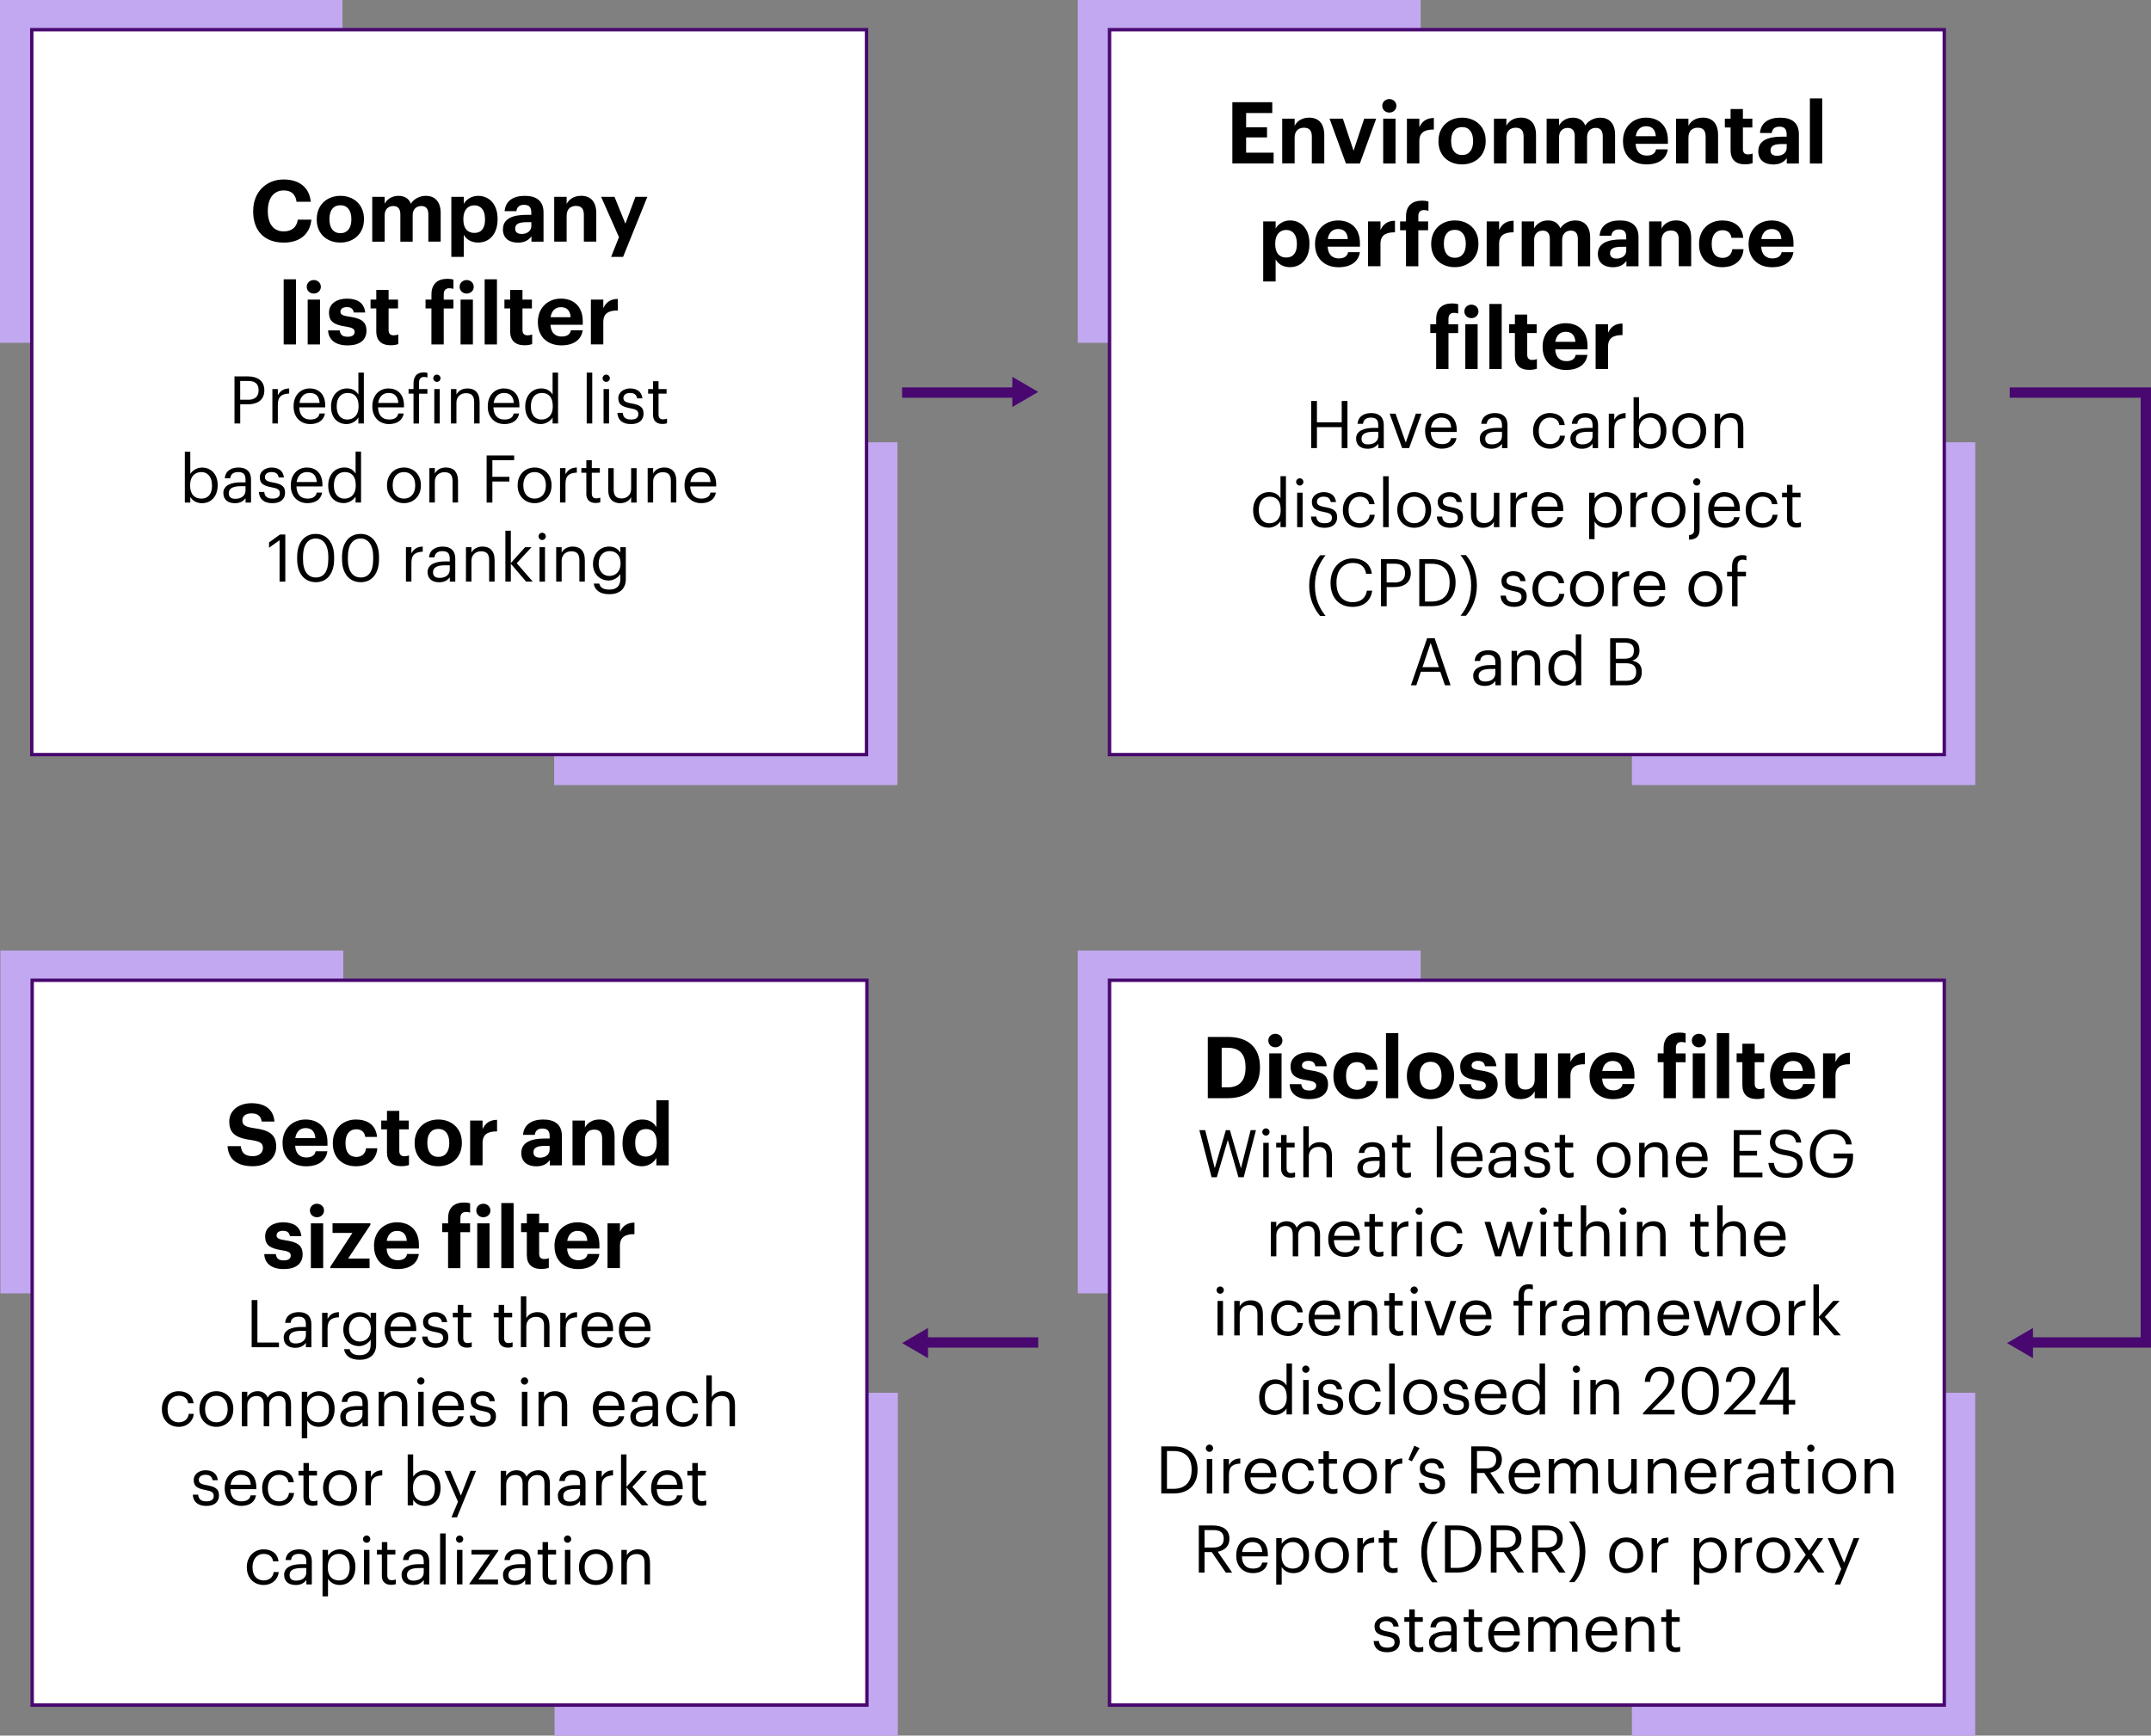
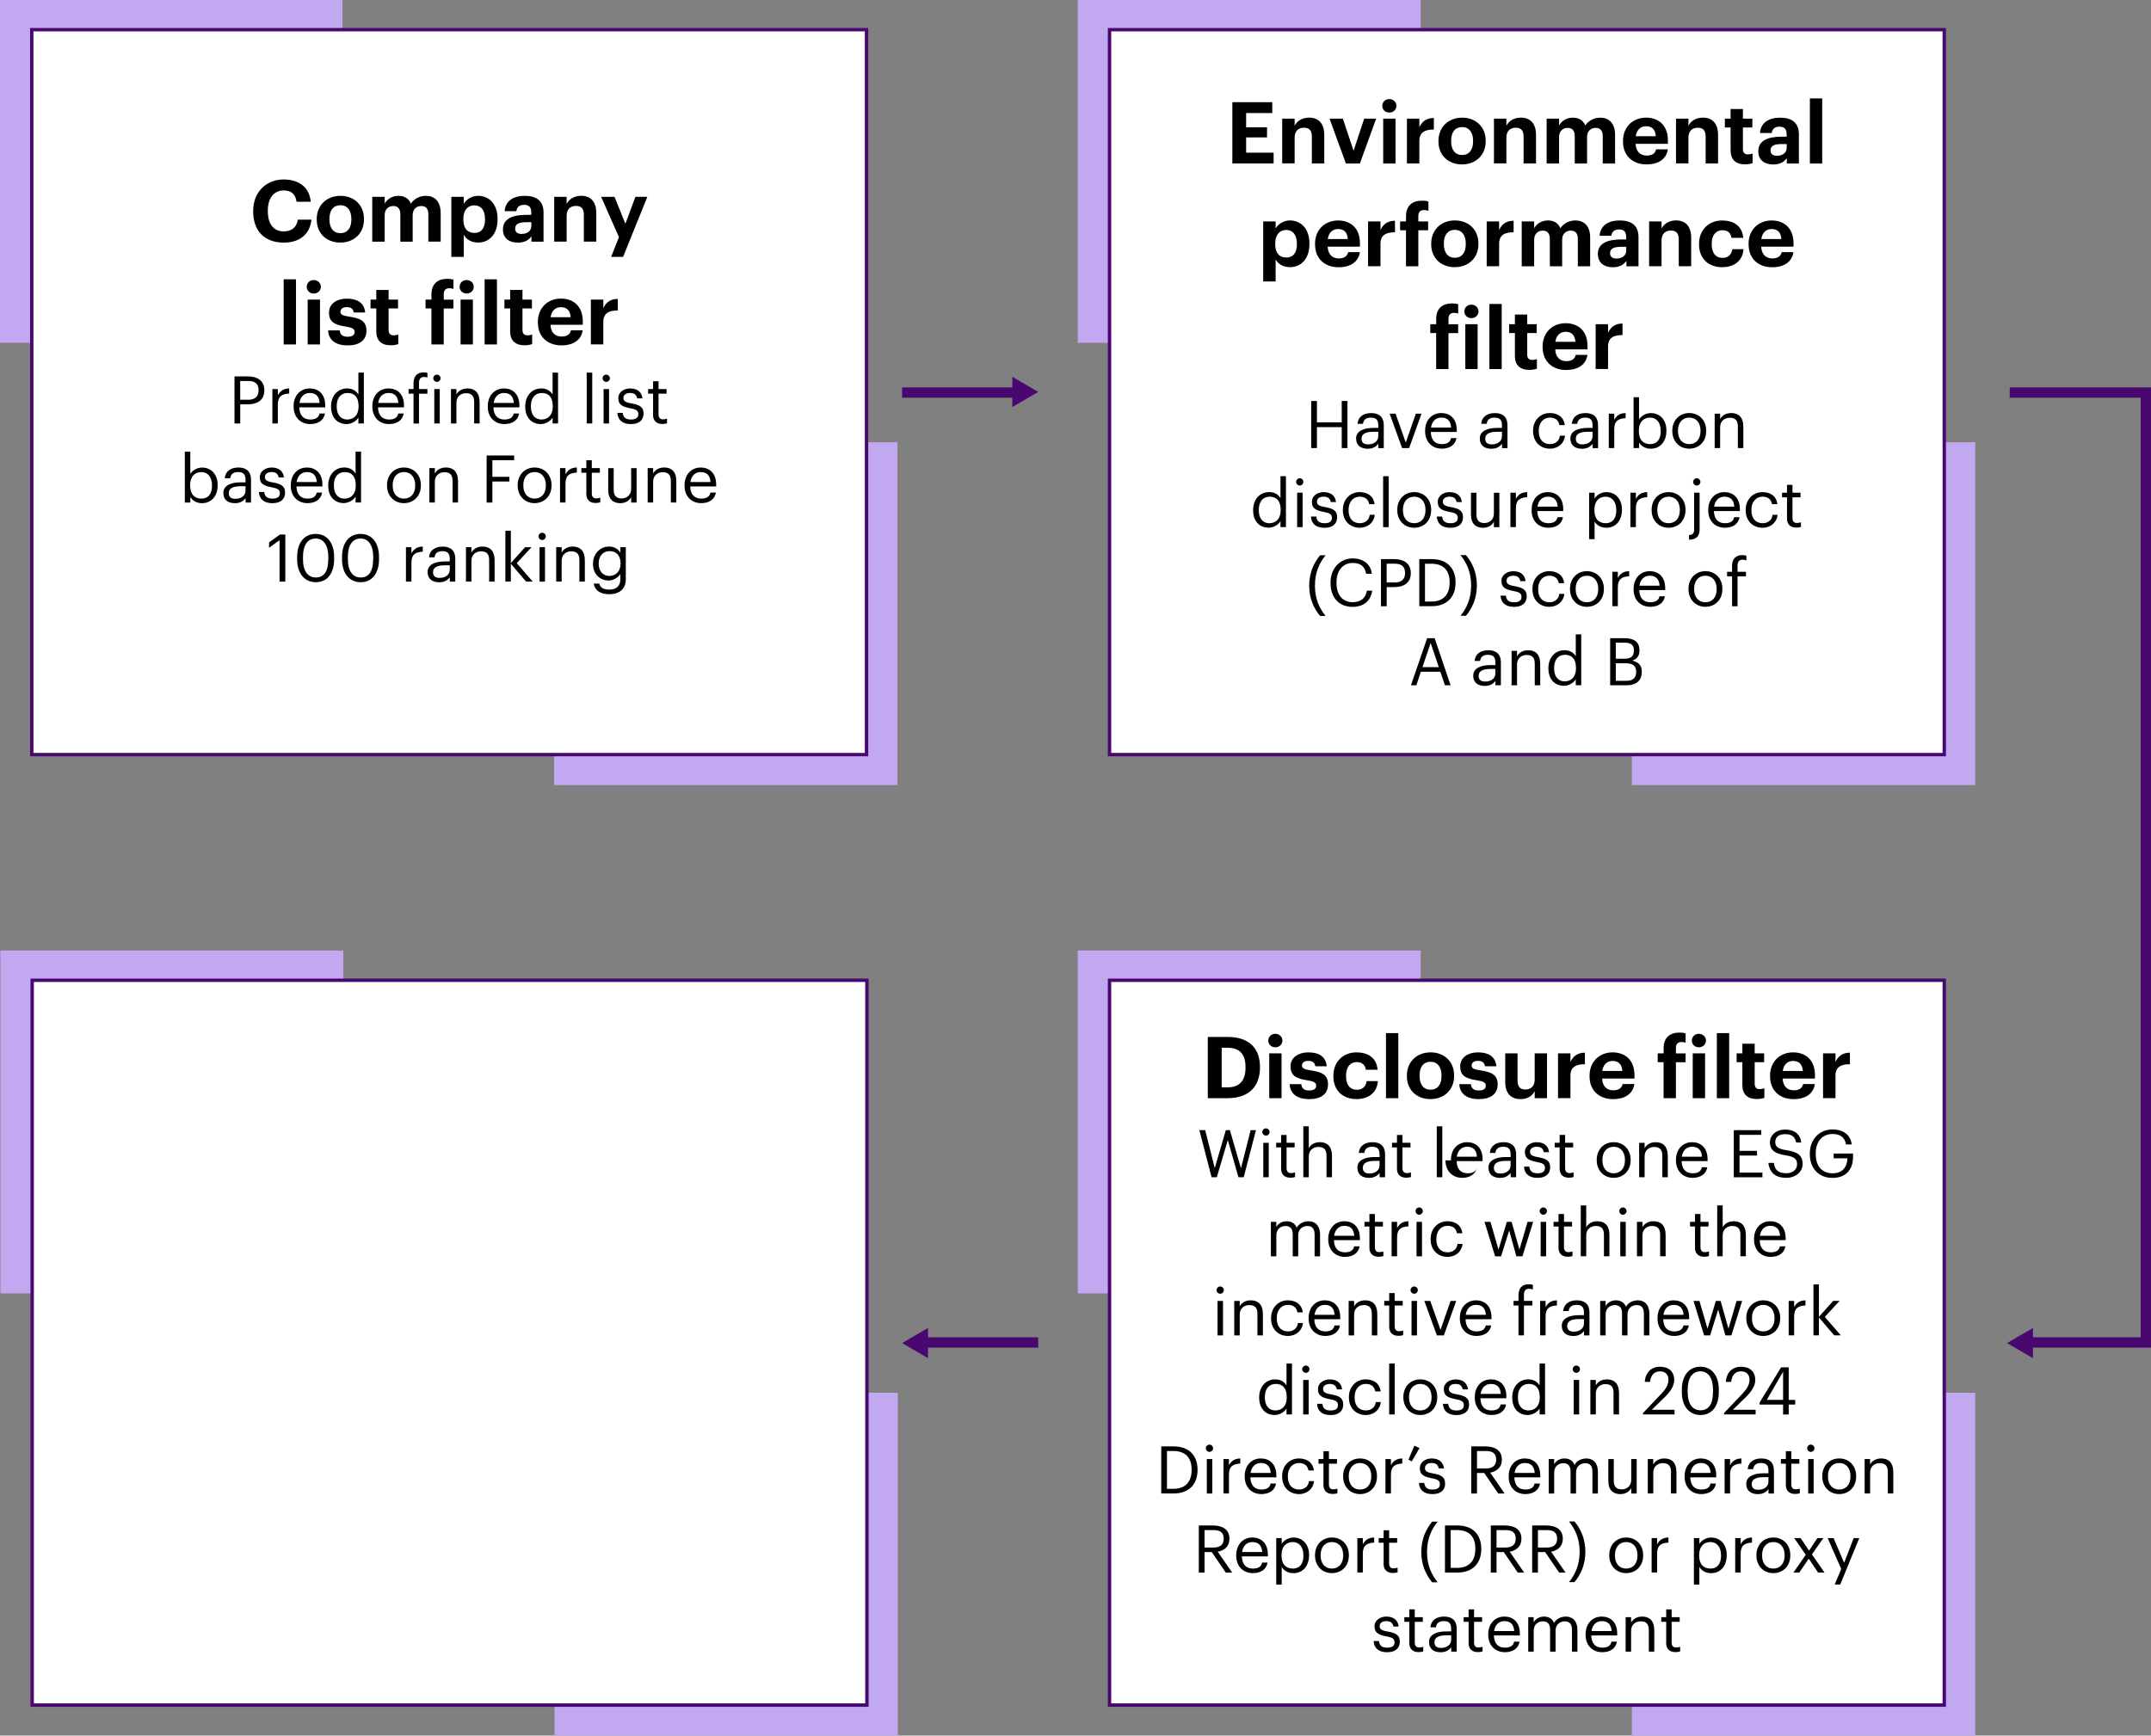
<svg xmlns="http://www.w3.org/2000/svg" id="Layer_1" data-name="Layer 1" viewBox="0 0 633.67 511.38">
  <rect x="0" y="0" width="633.67" height="511.38" fill="#808080" stroke="none" />
  <defs>
    <style>.cls-1{fill:#fff}.cls-2{fill:#48086f}.cls-3{fill:#c2a8f0;fill-rule:evenodd}</style>
  </defs>
  <path d="M0 0h100.89v101.01H0V0zM163.25 130.31h101.13v101.01H163.25V130.31z" class="cls-3" />
  <g>
    <path d="M9.36 8.75h245.91v213.58H9.36V8.75z" class="cls-1" />
    <path d="M255.77 222.83H8.86V8.25h246.91v214.57Zm-245.91-1h244.91V9.25H9.86v212.57Z" class="cls-2" />
  </g>
  <path d="M317.5 0h101.02v101.01H317.5V0zM480.75 130.31h101.14v101.01H480.75V130.31z" class="cls-3" />
  <g>
    <path d="M326.86 8.75h245.91v213.58H326.86V8.75z" class="cls-1" />
    <path d="M573.27 222.83H326.36V8.25h246.91v214.57Zm-245.91-1h244.91V9.25H327.36v212.57Z" class="cls-2" />
  </g>
  <g>
    <path d="M298.22 114.14h-32.47v3.04h32.47v2.75l7.64-4.45-7.64-4.46v3.12zM592.05 114.14v3.04h38.58v276.84H598.9v-2.75l-7.64 4.45 7.64 4.46v-3.12H633.67V114.14h-41.62zM273.39 391.27l-7.64 4.45 7.64 4.46v-3.12h32.46v-3.04h-32.46v-2.75z" class="cls-2" />
  </g>
  <path d="M317.5 280.06h101.02v101.02H317.5V280.06zM480.75 410.37h101.14v101.01H480.75V410.37z" class="cls-3" />
  <g>
    <path d="M326.86 288.82h245.91v213.57H326.86V288.82z" class="cls-1" />
    <path d="M573.27 502.89H326.36V288.32h246.91v214.57Zm-245.91-1h244.91V289.32H327.36v212.57Z" class="cls-2" />
  </g>
  <g>
    <path d="M74.59 62.29v-.2c0-5.48 3.84-9.21 8.96-9.21 4.34 0 7.57 2.12 8 6.56h-4.19c-.3-2.17-1.51-3.33-3.79-3.33-2.85 0-4.67 2.22-4.67 5.96v.2c0 3.73 1.72 5.91 4.69 5.91 2.25 0 3.81-1.14 4.14-3.46h4.01c-.45 4.47-3.66 6.76-8.1 6.76-5.91 0-9.06-3.63-9.06-9.19ZM93.31 64.74v-.2c0-4.14 3-6.84 6.97-6.84s6.94 2.65 6.94 6.76v.2c0 4.16-3 6.81-6.97 6.81s-6.94-2.62-6.94-6.74Zm10.2-.05v-.18c0-2.52-1.19-4.04-3.23-4.04s-3.23 1.46-3.23 3.99v.2c0 2.52 1.16 4.04 3.23 4.04s3.23-1.51 3.23-4.01ZM109.66 58h3.66v2.02c.66-1.24 2.07-2.32 4.04-2.32 1.74 0 3.05.73 3.68 2.3 1.06-1.59 2.78-2.3 4.44-2.3 2.45 0 4.34 1.54 4.34 5.05v8.45h-3.63v-8.05c0-1.69-.76-2.45-2.07-2.45-1.41 0-2.55.91-2.55 2.7v7.8h-3.63v-8.05c0-1.69-.78-2.45-2.07-2.45-1.41 0-2.55.91-2.55 2.7v7.8h-3.66V58ZM132.96 58h3.66v2.07c.73-1.26 2.27-2.37 4.21-2.37 3.23 0 5.75 2.4 5.75 6.76v.2c0 4.37-2.47 6.81-5.75 6.81-2.04 0-3.53-1.01-4.21-2.3v6.51h-3.66V57.99Zm9.92 6.69v-.2c0-2.68-1.31-3.99-3.15-3.99s-3.23 1.34-3.23 3.99v.2c0 2.65 1.26 3.94 3.26 3.94s3.13-1.36 3.13-3.94ZM148.17 67.54c0-3.08 2.83-4.24 6.86-4.24h1.49v-.53c0-1.56-.48-2.42-2.15-2.42-1.44 0-2.09.73-2.25 1.87h-3.46c.23-3.13 2.7-4.52 5.93-4.52s5.53 1.31 5.53 4.9v8.61h-3.56v-1.59c-.76 1.06-1.92 1.87-3.99 1.87-2.4 0-4.42-1.16-4.42-3.94Zm8.36-.96v-1.11h-1.41c-2.12 0-3.36.45-3.36 1.87 0 .96.58 1.59 1.92 1.59 1.62 0 2.85-.88 2.85-2.35ZM163.27 58h3.66v2.09c.66-1.31 2.09-2.4 4.29-2.4 2.6 0 4.44 1.56 4.44 5.1v8.4H172v-7.87c0-1.79-.71-2.65-2.32-2.65s-2.75.96-2.75 2.9v7.62h-3.66v-13.2ZM182.34 69.86 177.09 58h3.94l3.21 7.92 2.95-7.92h3.51l-7.14 17.69h-3.53l2.32-5.83ZM83.57 82.3h3.63v19.18h-3.63V82.3ZM90.36 84.5c0-1.14.91-1.99 2.07-1.99s2.09.86 2.09 1.99-.91 1.99-2.09 1.99-2.07-.86-2.07-1.99Zm.28 3.78h3.63v13.2h-3.63v-13.2ZM96.67 97.35h3.41c.15 1.19.73 1.87 2.32 1.87 1.41 0 2.07-.53 2.07-1.44s-.78-1.29-2.68-1.57c-3.51-.53-4.87-1.54-4.87-4.11 0-2.75 2.52-4.11 5.22-4.11 2.93 0 5.12 1.06 5.45 4.09h-3.36c-.2-1.08-.81-1.59-2.07-1.59-1.19 0-1.87.55-1.87 1.36s.63 1.16 2.55 1.44c3.31.48 5.12 1.31 5.12 4.14s-2.07 4.34-5.55 4.34-5.63-1.56-5.75-4.42ZM110.85 97.57v-6.69h-1.69v-2.6h1.69v-2.85h3.63v2.85h2.78v2.6h-2.78v6.36c0 1.06.53 1.56 1.46 1.56.56 0 .96-.08 1.39-.25v2.83c-.5.18-1.24.35-2.22.35-2.78 0-4.27-1.41-4.27-4.16ZM127.1 90.88h-1.74v-2.6h1.74v-1.51c0-3.08 1.77-4.62 4.69-4.62.78 0 1.29.08 1.79.23v2.75c-.33-.13-.71-.2-1.24-.2-1.14 0-1.62.73-1.62 1.74v1.62h2.85v2.6h-2.85v10.6h-3.63v-10.6ZM135.4 84.5c0-1.14.91-1.99 2.07-1.99s2.09.86 2.09 1.99-.91 1.99-2.09 1.99-2.07-.86-2.07-1.99Zm.28 3.78h3.63v13.2h-3.63v-13.2ZM142.77 82.3h3.63v19.18h-3.63V82.3ZM150.29 97.57v-6.69h-1.69v-2.6h1.69v-2.85h3.63v2.85h2.78v2.6h-2.78v6.36c0 1.06.53 1.56 1.46 1.56.56 0 .96-.08 1.39-.25v2.83c-.5.18-1.24.35-2.22.35-2.78 0-4.27-1.41-4.27-4.16ZM158.45 95.05v-.2c0-4.16 2.95-6.87 6.79-6.87 3.41 0 6.44 1.99 6.44 6.71v1.01h-9.51c.1 2.2 1.29 3.46 3.28 3.46 1.69 0 2.52-.73 2.75-1.84h3.46c-.43 2.85-2.7 4.44-6.31 4.44-3.99 0-6.89-2.5-6.89-6.71Zm9.66-1.59c-.13-1.99-1.14-2.95-2.88-2.95-1.64 0-2.75 1.08-3.03 2.95h5.91ZM174.07 88.28h3.66v2.52c.83-1.77 2.12-2.7 4.27-2.73v3.41c-2.7-.03-4.27.86-4.27 3.38v6.61h-3.66v-13.2ZM69.08 110.9h3.94c2.66 0 4.85 1.17 4.85 4.06v.08c0 2.95-2.21 4.09-4.85 4.09h-2.25v5.65h-1.69V110.9Zm4.05 6.89c1.98 0 3.05-.97 3.05-2.76v-.08c0-1.96-1.16-2.7-3.05-2.7h-2.37v5.53h2.37ZM80.24 114.63h1.61v1.82c.64-1.14 1.51-1.94 3.34-2v1.51c-2.04.1-3.34.74-3.34 3.24v5.57h-1.61v-10.15ZM86.49 119.81v-.16c0-3.07 1.96-5.2 4.76-5.2 2.35 0 4.56 1.42 4.56 5.05v.52h-7.65c.08 2.31 1.18 3.59 3.26 3.59 1.57 0 2.48-.58 2.7-1.77h1.61c-.35 2.04-2.04 3.11-4.33 3.11-2.87 0-4.91-2.02-4.91-5.14Zm7.67-1.09c-.16-2.1-1.24-2.93-2.91-2.93s-2.76 1.12-3.03 2.93h5.94ZM97.52 119.91v-.16c0-3.11 1.94-5.3 4.74-5.3 1.69 0 2.74.82 3.32 1.81v-6.48h1.61v15h-1.61v-1.75c-.58.99-2 1.92-3.47 1.92-2.66 0-4.58-1.88-4.58-5.05Zm8.11-.14v-.16c0-2.6-1.24-3.82-3.22-3.82s-3.22 1.42-3.22 3.88v.16c0 2.56 1.38 3.78 3.09 3.78 1.88 0 3.36-1.24 3.36-3.84ZM109.69 119.81v-.16c0-3.07 1.96-5.2 4.76-5.2 2.35 0 4.56 1.42 4.56 5.05v.52h-7.65c.08 2.31 1.18 3.59 3.26 3.59 1.57 0 2.48-.58 2.7-1.77h1.61c-.35 2.04-2.04 3.11-4.33 3.11-2.87 0-4.91-2.02-4.91-5.14Zm7.66-1.09c-.16-2.1-1.24-2.93-2.91-2.93s-2.76 1.12-3.03 2.93h5.94ZM121.82 115.99h-1.46v-1.36h1.46v-1.65c0-2.06.99-3.26 2.99-3.26.52 0 .8.04 1.11.16v1.36c-.29-.12-.6-.17-1.05-.17-1.03 0-1.44.72-1.44 1.75v1.82h2.48V116h-2.48v8.79h-1.61V116ZM127.64 111.45c0-.58.49-1.07 1.07-1.07s1.07.48 1.07 1.07-.49 1.07-1.07 1.07-1.07-.49-1.07-1.07Zm.3 3.18h1.61v10.15h-1.61v-10.15ZM132.85 114.63h1.61v1.61c.47-.95 1.59-1.79 3.26-1.79 2.1 0 3.57 1.15 3.57 4.1v6.23h-1.61v-6.35c0-1.79-.76-2.58-2.39-2.58-1.49 0-2.83.95-2.83 2.78v6.15h-1.61v-10.15ZM143.7 119.81v-.16c0-3.07 1.96-5.2 4.75-5.2 2.35 0 4.56 1.42 4.56 5.05v.52h-7.65c.08 2.31 1.18 3.59 3.26 3.59 1.57 0 2.48-.58 2.7-1.77h1.61c-.35 2.04-2.04 3.11-4.33 3.11-2.87 0-4.91-2.02-4.91-5.14Zm7.67-1.09c-.16-2.1-1.24-2.93-2.91-2.93s-2.76 1.12-3.03 2.93h5.94ZM154.73 119.91v-.16c0-3.11 1.94-5.3 4.74-5.3 1.69 0 2.74.82 3.32 1.81v-6.48h1.61v15h-1.61v-1.75c-.58.99-2 1.92-3.47 1.92-2.66 0-4.58-1.88-4.58-5.05Zm8.11-.14v-.16c0-2.6-1.24-3.82-3.22-3.82s-3.22 1.42-3.22 3.88v.16c0 2.56 1.38 3.78 3.09 3.78 1.88 0 3.36-1.24 3.36-3.84ZM172.84 109.78h1.63v15h-1.63v-15ZM177.52 111.45c0-.58.49-1.07 1.07-1.07s1.07.48 1.07 1.07-.49 1.07-1.07 1.07-1.07-.49-1.07-1.07Zm.29 3.18h1.61v10.15h-1.61v-10.15ZM181.88 121.65h1.57c.12 1.2.76 1.96 2.39 1.96 1.53 0 2.21-.52 2.21-1.61s-.8-1.42-2.37-1.71c-2.64-.49-3.53-1.22-3.53-2.99 0-1.88 1.84-2.85 3.44-2.85 1.82 0 3.4.74 3.67 2.93h-1.55c-.23-1.11-.85-1.59-2.14-1.59-1.16 0-1.92.58-1.92 1.46s.5 1.28 2.37 1.61c2.1.39 3.57.85 3.57 3.01 0 1.84-1.26 3.09-3.73 3.09s-3.88-1.22-3.98-3.3ZM192.39 122.24v-6.25h-1.46v-1.36h1.46v-2.31H194v2.31h2.37v1.36H194v6.09c0 .99.45 1.48 1.26 1.48.5 0 .89-.08 1.24-.21v1.36c-.33.12-.72.21-1.38.21-1.84 0-2.74-1.09-2.74-2.68ZM56.06 146.41v1.67h-1.61v-15h1.61v6.56c.58-.99 1.96-1.88 3.44-1.88 2.66 0 4.62 1.94 4.62 5.1v.16c0 3.11-1.82 5.24-4.62 5.24-1.65 0-2.85-.83-3.44-1.84Zm6.39-3.32v-.16c0-2.56-1.42-3.84-3.12-3.84-1.88 0-3.32 1.24-3.32 3.84v.16c0 2.6 1.36 3.82 3.34 3.82s3.11-1.36 3.11-3.82ZM65.79 145.26c0-2.35 2.48-3.14 5.08-3.14h1.46v-.74c0-1.61-.62-2.29-2.17-2.29-1.4 0-2.17.58-2.33 1.82h-1.61c.21-2.31 2.06-3.16 4.02-3.16s3.71.8 3.71 3.63v6.7h-1.61v-1.28c-.76.95-1.67 1.46-3.16 1.46-1.88 0-3.38-.91-3.38-2.99Zm6.54-.74v-1.26h-1.4c-2.04 0-3.53.5-3.53 2 0 1.05.5 1.71 1.92 1.71 1.71 0 3.01-.87 3.01-2.45ZM76.27 144.95h1.57c.12 1.2.76 1.96 2.39 1.96 1.53 0 2.21-.52 2.21-1.61s-.8-1.42-2.37-1.71c-2.64-.49-3.53-1.22-3.53-2.99 0-1.88 1.84-2.85 3.44-2.85 1.82 0 3.4.74 3.67 2.93H82.1c-.23-1.11-.85-1.59-2.14-1.59-1.16 0-1.92.58-1.92 1.46s.5 1.28 2.37 1.61c2.1.39 3.57.85 3.57 3.01 0 1.84-1.26 3.09-3.73 3.09s-3.88-1.22-3.98-3.3ZM85.67 143.11v-.16c0-3.07 1.96-5.2 4.75-5.2 2.35 0 4.56 1.42 4.56 5.05v.52h-7.65c.08 2.31 1.18 3.59 3.26 3.59 1.57 0 2.48-.58 2.7-1.77h1.61c-.35 2.04-2.04 3.11-4.33 3.11-2.87 0-4.91-2.02-4.91-5.14Zm7.66-1.09c-.16-2.1-1.24-2.93-2.91-2.93s-2.76 1.13-3.03 2.93h5.94ZM96.69 143.2v-.16c0-3.11 1.94-5.3 4.74-5.3 1.69 0 2.74.82 3.32 1.8v-6.48h1.61v15h-1.61v-1.75c-.58.99-2 1.92-3.47 1.92-2.66 0-4.58-1.88-4.58-5.05Zm8.11-.13v-.16c0-2.6-1.24-3.82-3.22-3.82s-3.22 1.42-3.22 3.88v.16c0 2.56 1.38 3.79 3.09 3.79 1.88 0 3.36-1.24 3.36-3.84ZM114.01 143.09v-.16c0-3.05 2.12-5.18 4.99-5.18s4.99 2.12 4.99 5.16v.16c0 3.07-2.12 5.18-5.01 5.18s-4.97-2.19-4.97-5.16Zm8.31 0v-.14c0-2.35-1.3-3.86-3.32-3.86s-3.32 1.51-3.32 3.84v.16c0 2.31 1.26 3.82 3.32 3.82s3.32-1.53 3.32-3.82ZM126.49 137.92h1.61v1.61c.47-.95 1.59-1.79 3.26-1.79 2.1 0 3.57 1.14 3.57 4.09v6.23h-1.61v-6.35c0-1.79-.76-2.58-2.39-2.58-1.49 0-2.83.95-2.83 2.78v6.15h-1.61v-10.15ZM143.36 134.2h8.11v1.38h-6.42v4.91h5.01v1.38h-5.01v6.21h-1.69V134.2ZM152.5 143.09v-.16c0-3.05 2.12-5.18 4.99-5.18s4.99 2.12 4.99 5.16v.16c0 3.07-2.12 5.18-5.01 5.18s-4.97-2.19-4.97-5.16Zm8.31 0v-.14c0-2.35-1.3-3.86-3.32-3.86s-3.32 1.51-3.32 3.84v.16c0 2.31 1.26 3.82 3.32 3.82s3.32-1.53 3.32-3.82ZM164.98 137.92h1.61v1.82c.64-1.15 1.51-1.94 3.34-2v1.51c-2.04.1-3.34.74-3.34 3.24v5.57h-1.61v-10.15ZM172.73 145.53v-6.25h-1.46v-1.36h1.46v-2.31h1.61v2.31h2.37v1.36h-2.37v6.09c0 .99.45 1.47 1.26 1.47.5 0 .89-.08 1.24-.21v1.36c-.33.12-.72.21-1.38.21-1.84 0-2.74-1.09-2.74-2.68ZM179.18 144.35v-6.42h1.61v6.35c0 1.79.76 2.58 2.35 2.58 1.44 0 2.79-.95 2.79-2.78v-6.15h1.61v10.15h-1.61v-1.61c-.47.95-1.59 1.79-3.22 1.79-2.02 0-3.53-1.11-3.53-3.9ZM190.8 137.92h1.61v1.61c.47-.95 1.59-1.79 3.26-1.79 2.1 0 3.57 1.14 3.57 4.09v6.23h-1.61v-6.35c0-1.79-.76-2.58-2.39-2.58-1.49 0-2.83.95-2.83 2.78v6.15h-1.61v-10.15ZM201.66 143.11v-.16c0-3.07 1.96-5.2 4.76-5.2 2.35 0 4.56 1.42 4.56 5.05v.52h-7.65c.08 2.31 1.18 3.59 3.26 3.59 1.57 0 2.48-.58 2.7-1.77h1.61c-.35 2.04-2.04 3.11-4.33 3.11-2.87 0-4.91-2.02-4.91-5.14Zm7.66-1.09c-.16-2.1-1.24-2.93-2.91-2.93s-2.76 1.13-3.03 2.93h5.94ZM82.37 159.16l-3.11 2.23v-1.57l3.22-2.33h1.57v13.88h-1.69v-12.21ZM87.54 164.83v-.78c0-4.1 2.08-6.74 5.47-6.74s5.42 2.74 5.42 6.7v.78c0 4.04-1.96 6.75-5.38 6.75s-5.51-2.68-5.51-6.72Zm9.18-.06v-.78c0-3.22-1.36-5.32-3.71-5.32s-3.75 1.94-3.75 5.36v.78c0 3.51 1.48 5.34 3.78 5.34 2.43 0 3.67-1.86 3.67-5.38ZM100.76 164.83v-.78c0-4.1 2.08-6.74 5.47-6.74s5.42 2.74 5.42 6.7v.78c0 4.04-1.96 6.75-5.38 6.75s-5.51-2.68-5.51-6.72Zm9.18-.06v-.78c0-3.22-1.36-5.32-3.71-5.32s-3.75 1.94-3.75 5.36v.78c0 3.51 1.48 5.34 3.78 5.34 2.43 0 3.67-1.86 3.67-5.38ZM119.59 161.22h1.61v1.82c.64-1.14 1.51-1.94 3.34-2v1.51c-2.04.1-3.34.74-3.34 3.24v5.57h-1.61v-10.15ZM125.96 168.56c0-2.35 2.48-3.14 5.08-3.14h1.46v-.74c0-1.61-.62-2.29-2.17-2.29-1.4 0-2.17.58-2.33 1.82h-1.61c.21-2.31 2.06-3.16 4.02-3.16s3.71.8 3.71 3.63v6.7h-1.61v-1.28c-.76.95-1.67 1.46-3.16 1.46-1.88 0-3.38-.91-3.38-2.99Zm6.54-.74v-1.26h-1.4c-2.04 0-3.53.5-3.53 2 0 1.05.5 1.71 1.92 1.71 1.71 0 3.01-.87 3.01-2.45ZM137.27 161.22h1.61v1.61c.47-.95 1.59-1.79 3.26-1.79 2.1 0 3.57 1.15 3.57 4.1v6.23h-1.61v-6.35c0-1.79-.76-2.58-2.39-2.58-1.49 0-2.83.95-2.83 2.78v6.15h-1.61v-10.15ZM148.88 156.37h1.61v9.53l4.21-4.68h1.88l-4.35 4.72 4.72 5.43h-1.96l-4.5-5.26v5.26h-1.61v-15ZM158.65 158.04c0-.58.49-1.07 1.07-1.07s1.07.48 1.07 1.07-.49 1.07-1.07 1.07-1.07-.49-1.07-1.07Zm.29 3.18h1.61v10.15h-1.61v-10.15ZM163.85 161.22h1.61v1.61c.47-.95 1.59-1.79 3.26-1.79 2.1 0 3.57 1.15 3.57 4.1v6.23h-1.61v-6.35c0-1.79-.76-2.58-2.39-2.58-1.49 0-2.83.95-2.83 2.78v6.15h-1.61v-10.15ZM174.91 171.95h1.65c.23 1.17 1.2 1.77 2.93 1.77 2 0 3.26-.95 3.26-3.12v-1.48c-.58.99-1.96 1.92-3.44 1.92-2.66 0-4.62-2.02-4.62-4.81v-.14c0-2.76 1.94-5.05 4.74-5.05 1.69 0 2.74.82 3.32 1.81v-1.63h1.61v9.47c-.02 2.95-2.02 4.39-4.85 4.39-3.01 0-4.33-1.42-4.6-3.12Zm7.9-5.84v-.14c0-2.27-1.24-3.59-3.22-3.59s-3.22 1.49-3.22 3.63v.16c0 2.21 1.42 3.53 3.12 3.53 1.88 0 3.32-1.32 3.32-3.59Z" />
  </g>
  <g>
    <path d="M363.04 30.12h11.76v3.18h-7.7v4.21h6.16v2.98h-6.16v4.49h8.1v3.18h-12.16V30.11ZM377.73 34.97h3.66v2.09c.66-1.31 2.09-2.4 4.29-2.4 2.6 0 4.44 1.57 4.44 5.1v8.4h-3.66v-7.88c0-1.79-.71-2.65-2.32-2.65s-2.75.96-2.75 2.9v7.62h-3.66v-13.2ZM391.69 34.97h3.91l3.15 9.44 3.13-9.44h3.53l-4.8 13.2h-4.11l-4.82-13.2ZM407.21 31.18c0-1.14.91-1.99 2.07-1.99s2.09.86 2.09 1.99-.91 1.99-2.09 1.99-2.07-.86-2.07-1.99Zm.27 3.79h3.63v13.2h-3.63v-13.2ZM414.47 34.97h3.66v2.52c.83-1.77 2.12-2.7 4.27-2.73v3.41c-2.7-.03-4.27.86-4.27 3.38v6.61h-3.66v-13.2ZM423.76 41.71v-.2c0-4.14 3-6.84 6.97-6.84s6.94 2.65 6.94 6.76v.2c0 4.16-3 6.81-6.97 6.81s-6.94-2.62-6.94-6.74Zm10.2-.05v-.18c0-2.52-1.19-4.04-3.23-4.04s-3.23 1.46-3.23 3.99v.2c0 2.52 1.16 4.04 3.23 4.04s3.23-1.51 3.23-4.01ZM440.11 34.97h3.66v2.09c.66-1.31 2.09-2.4 4.29-2.4 2.6 0 4.44 1.57 4.44 5.1v8.4h-3.66v-7.88c0-1.79-.71-2.65-2.32-2.65s-2.75.96-2.75 2.9v7.62h-3.66v-13.2ZM455.63 34.97h3.66v2.02c.66-1.24 2.07-2.32 4.04-2.32 1.74 0 3.05.73 3.68 2.3 1.06-1.59 2.78-2.3 4.44-2.3 2.45 0 4.34 1.54 4.34 5.05v8.46h-3.63v-8.05c0-1.69-.76-2.45-2.07-2.45-1.41 0-2.55.91-2.55 2.7v7.8h-3.63v-8.05c0-1.69-.78-2.45-2.07-2.45-1.41 0-2.55.91-2.55 2.7v7.8h-3.66v-13.2ZM478.12 41.73v-.2c0-4.16 2.95-6.87 6.79-6.87 3.41 0 6.44 1.99 6.44 6.71v1.01h-9.51c.1 2.2 1.29 3.46 3.28 3.46 1.69 0 2.52-.73 2.75-1.84h3.46c-.43 2.85-2.7 4.44-6.31 4.44-3.99 0-6.89-2.5-6.89-6.71Zm9.67-1.59c-.13-1.99-1.14-2.95-2.88-2.95-1.64 0-2.75 1.08-3.03 2.95h5.91ZM493.74 34.97h3.66v2.09c.66-1.31 2.09-2.4 4.29-2.4 2.6 0 4.44 1.57 4.44 5.1v8.4h-3.66v-7.88c0-1.79-.71-2.65-2.32-2.65s-2.75.96-2.75 2.9v7.62h-3.66v-13.2ZM509.82 44.26v-6.69h-1.69v-2.6h1.69v-2.85h3.63v2.85h2.78v2.6h-2.78v6.36c0 1.06.53 1.56 1.46 1.56.55 0 .96-.08 1.39-.25v2.83c-.5.18-1.24.35-2.22.35-2.78 0-4.26-1.41-4.26-4.16ZM517.99 44.51c0-3.08 2.83-4.24 6.86-4.24h1.49v-.53c0-1.56-.48-2.42-2.15-2.42-1.44 0-2.09.73-2.25 1.87h-3.46c.23-3.13 2.7-4.52 5.93-4.52s5.53 1.31 5.53 4.9v8.61h-3.56v-1.59c-.76 1.06-1.92 1.87-3.99 1.87-2.4 0-4.42-1.16-4.42-3.94Zm8.36-.96v-1.11h-1.41c-2.12 0-3.36.45-3.36 1.87 0 .96.58 1.59 1.92 1.59 1.62 0 2.85-.88 2.85-2.35ZM533.18 28.99h3.63v19.18h-3.63V28.99ZM372.13 65.25h3.66v2.07c.73-1.26 2.27-2.37 4.21-2.37 3.23 0 5.75 2.4 5.75 6.76v.2c0 4.37-2.47 6.81-5.75 6.81-2.04 0-3.53-1.01-4.21-2.3v6.51h-3.66V65.24Zm9.92 6.69v-.2c0-2.68-1.31-3.99-3.15-3.99s-3.23 1.34-3.23 3.99v.2c0 2.65 1.26 3.94 3.26 3.94s3.13-1.36 3.13-3.94ZM387.4 72.02v-.2c0-4.16 2.95-6.86 6.79-6.86 3.41 0 6.44 1.99 6.44 6.71v1.01h-9.51c.1 2.2 1.29 3.46 3.28 3.46 1.69 0 2.52-.73 2.75-1.84h3.46c-.43 2.85-2.7 4.44-6.31 4.44-3.99 0-6.89-2.5-6.89-6.71Zm9.66-1.59c-.13-1.99-1.14-2.95-2.88-2.95-1.64 0-2.75 1.08-3.03 2.95h5.91ZM403.02 65.25h3.66v2.52c.83-1.77 2.12-2.7 4.27-2.73v3.41c-2.7-.03-4.27.86-4.27 3.38v6.61h-3.66v-13.2ZM414.2 67.85h-1.74v-2.6h1.74v-1.51c0-3.08 1.79-4.62 4.72-4.62.78 0 1.31.08 1.89.25v2.75c-.35-.13-.81-.23-1.34-.23-1.16 0-1.64.73-1.64 1.74v1.62h2.88v2.6h-2.88v10.6h-3.63v-10.6ZM421.62 71.99v-.2c0-4.14 3-6.84 6.97-6.84s6.94 2.65 6.94 6.76v.2c0 4.16-3 6.81-6.97 6.81s-6.94-2.62-6.94-6.74Zm10.19-.05v-.18c0-2.52-1.19-4.04-3.23-4.04s-3.23 1.46-3.23 3.99v.2c0 2.52 1.16 4.04 3.23 4.04s3.23-1.51 3.23-4.01ZM437.97 65.25h3.66v2.52c.83-1.77 2.12-2.7 4.27-2.73v3.41c-2.7-.03-4.27.86-4.27 3.38v6.61h-3.66v-13.2ZM448.29 65.25h3.66v2.02c.66-1.24 2.07-2.32 4.04-2.32 1.74 0 3.05.73 3.68 2.3 1.06-1.59 2.78-2.3 4.44-2.3 2.45 0 4.34 1.54 4.34 5.05v8.45h-3.63V70.4c0-1.69-.76-2.45-2.07-2.45-1.41 0-2.55.91-2.55 2.7v7.8h-3.63V70.4c0-1.69-.78-2.45-2.07-2.45-1.41 0-2.55.91-2.55 2.7v7.8h-3.66v-13.2ZM470.72 74.79c0-3.08 2.83-4.24 6.87-4.24h1.49v-.53c0-1.56-.48-2.42-2.14-2.42-1.44 0-2.09.73-2.25 1.87h-3.46c.23-3.13 2.7-4.52 5.93-4.52s5.53 1.31 5.53 4.9v8.61h-3.56v-1.59c-.76 1.06-1.92 1.87-3.99 1.87-2.4 0-4.42-1.16-4.42-3.94Zm8.36-.96v-1.11h-1.41c-2.12 0-3.36.45-3.36 1.87 0 .96.58 1.59 1.92 1.59 1.62 0 2.85-.88 2.85-2.35ZM485.82 65.25h3.66v2.09c.66-1.31 2.09-2.4 4.29-2.4 2.6 0 4.44 1.56 4.44 5.1v8.4h-3.66v-7.87c0-1.79-.71-2.65-2.32-2.65s-2.75.96-2.75 2.9v7.62h-3.66v-13.2ZM500.53 72.02v-.2c0-4.26 3.05-6.86 6.81-6.86 3.05 0 5.88 1.34 6.21 5.12h-3.46c-.25-1.54-1.19-2.25-2.67-2.25-1.89 0-3.16 1.41-3.16 3.94v.2c0 2.65 1.19 4.01 3.23 4.01 1.46 0 2.65-.86 2.83-2.55h3.31c-.2 3.13-2.47 5.3-6.31 5.3s-6.79-2.4-6.79-6.71ZM515.12 72.02v-.2c0-4.16 2.95-6.86 6.79-6.86 3.41 0 6.44 1.99 6.44 6.71v1.01h-9.51c.1 2.2 1.29 3.46 3.28 3.46 1.69 0 2.52-.73 2.75-1.84h3.46c-.43 2.85-2.7 4.44-6.31 4.44-3.99 0-6.89-2.5-6.89-6.71Zm9.66-1.59c-.13-1.99-1.14-2.95-2.88-2.95-1.64 0-2.75 1.08-3.03 2.95h5.91ZM423.09 98.13h-1.74v-2.6h1.74v-1.51c0-3.08 1.77-4.62 4.69-4.62.78 0 1.29.08 1.79.23v2.75c-.33-.13-.71-.2-1.24-.2-1.14 0-1.62.73-1.62 1.74v1.62h2.85v2.6h-2.85v10.6h-3.63v-10.6ZM431.39 91.75c0-1.14.91-1.99 2.07-1.99s2.09.86 2.09 1.99-.91 1.99-2.09 1.99-2.07-.86-2.07-1.99Zm.28 3.78h3.63v13.2h-3.63v-13.2ZM438.76 89.55h3.63v19.18h-3.63V89.55ZM446.28 104.82v-6.69h-1.69v-2.6h1.69v-2.85h3.63v2.85h2.78v2.6h-2.78v6.36c0 1.06.53 1.56 1.46 1.56.55 0 .96-.08 1.39-.25v2.83c-.5.18-1.24.35-2.22.35-2.78 0-4.27-1.41-4.27-4.16ZM454.44 102.3v-.2c0-4.16 2.95-6.87 6.79-6.87 3.41 0 6.44 1.99 6.44 6.71v1.01h-9.51c.1 2.2 1.29 3.46 3.28 3.46 1.69 0 2.52-.73 2.75-1.84h3.46c-.43 2.85-2.7 4.44-6.31 4.44-3.99 0-6.89-2.5-6.89-6.71Zm9.66-1.59c-.13-1.99-1.14-2.95-2.88-2.95-1.64 0-2.75 1.08-3.03 2.95h5.91ZM470.06 95.53h3.66v2.52c.83-1.77 2.12-2.7 4.26-2.73v3.41c-2.7-.03-4.26.86-4.26 3.38v6.61h-3.66v-13.2ZM386.27 118.15h1.69v6.29h7.3v-6.29h1.69v13.88h-1.69v-6.17h-7.3v6.17h-1.69v-13.88ZM399.49 129.22c0-2.35 2.48-3.14 5.08-3.14h1.46v-.74c0-1.61-.62-2.29-2.17-2.29-1.4 0-2.17.58-2.33 1.82h-1.61c.21-2.31 2.06-3.16 4.02-3.16s3.71.8 3.71 3.63v6.7h-1.61v-1.28c-.76.95-1.67 1.46-3.16 1.46-1.88 0-3.38-.91-3.38-2.99Zm6.54-.74v-1.26h-1.4c-2.04 0-3.53.5-3.53 2 0 1.05.5 1.71 1.92 1.71 1.71 0 3.01-.87 3.01-2.45ZM409.37 121.88h1.75l3.01 8.52 2.97-8.52h1.67l-3.65 10.15h-2.06l-3.69-10.15ZM419.83 127.06v-.16c0-3.07 1.96-5.2 4.76-5.2 2.35 0 4.56 1.42 4.56 5.05v.52h-7.65c.08 2.31 1.18 3.59 3.26 3.59 1.57 0 2.48-.58 2.7-1.77h1.61c-.35 2.04-2.04 3.11-4.33 3.11-2.87 0-4.91-2.02-4.91-5.14Zm7.67-1.09c-.16-2.1-1.24-2.93-2.91-2.93s-2.76 1.13-3.03 2.93h5.94ZM435.93 129.22c0-2.35 2.48-3.14 5.08-3.14h1.46v-.74c0-1.61-.62-2.29-2.17-2.29-1.4 0-2.17.58-2.33 1.82h-1.61c.21-2.31 2.06-3.16 4.02-3.16s3.71.8 3.71 3.63v6.7h-1.61v-1.28c-.76.95-1.67 1.46-3.16 1.46-1.88 0-3.38-.91-3.38-2.99Zm6.54-.74v-1.26h-1.4c-2.04 0-3.53.5-3.53 2 0 1.05.5 1.71 1.92 1.71 1.71 0 3.01-.87 3.01-2.45ZM451.63 127.06v-.16c0-3.11 2.21-5.2 4.93-5.2 2.12 0 4.1.97 4.41 3.55h-1.59c-.25-1.61-1.42-2.21-2.81-2.21-1.84 0-3.26 1.48-3.26 3.86v.16c0 2.48 1.36 3.8 3.32 3.8 1.44 0 2.74-.83 2.91-2.48h1.5c-.21 2.19-1.98 3.82-4.43 3.82-2.83 0-4.97-2-4.97-5.14ZM462.62 129.22c0-2.35 2.48-3.14 5.08-3.14h1.46v-.74c0-1.61-.62-2.29-2.17-2.29-1.4 0-2.17.58-2.33 1.82h-1.61c.21-2.31 2.06-3.16 4.02-3.16s3.71.8 3.71 3.63v6.7h-1.61v-1.28c-.76.95-1.67 1.46-3.16 1.46-1.88 0-3.38-.91-3.38-2.99Zm6.54-.74v-1.26h-1.4c-2.04 0-3.53.5-3.53 2 0 1.05.5 1.71 1.92 1.71 1.71 0 3.01-.87 3.01-2.45ZM473.94 121.88h1.61v1.82c.64-1.15 1.51-1.94 3.34-2v1.51c-2.04.1-3.34.74-3.34 3.24v5.57h-1.61v-10.15ZM482.85 130.36v1.67h-1.61v-15h1.61v6.56c.58-.99 1.96-1.88 3.44-1.88 2.66 0 4.62 1.94 4.62 5.1v.16c0 3.11-1.82 5.24-4.62 5.24-1.65 0-2.85-.83-3.44-1.84Zm6.38-3.32v-.16c0-2.56-1.42-3.84-3.12-3.84-1.88 0-3.32 1.24-3.32 3.84v.16c0 2.6 1.36 3.82 3.34 3.82s3.11-1.36 3.11-3.82ZM492.65 127.04v-.16c0-3.05 2.12-5.18 4.99-5.18s4.99 2.12 4.99 5.16v.16c0 3.07-2.12 5.18-5.01 5.18s-4.97-2.19-4.97-5.16Zm8.31 0v-.14c0-2.35-1.3-3.86-3.32-3.86s-3.32 1.51-3.32 3.84v.16c0 2.31 1.26 3.82 3.32 3.82s3.32-1.53 3.32-3.82ZM505.13 121.88h1.61v1.61c.47-.95 1.59-1.79 3.26-1.79 2.1 0 3.57 1.14 3.57 4.09v6.23h-1.61v-6.35c0-1.79-.76-2.58-2.39-2.58-1.49 0-2.83.95-2.83 2.78v6.15h-1.61v-10.15ZM369.16 150.45v-.16c0-3.11 1.94-5.3 4.74-5.3 1.69 0 2.74.81 3.32 1.8v-6.48h1.61v15h-1.61v-1.75c-.58.99-2 1.92-3.47 1.92-2.66 0-4.58-1.88-4.58-5.05Zm8.11-.13v-.16c0-2.6-1.24-3.82-3.22-3.82s-3.22 1.42-3.22 3.88v.16c0 2.56 1.38 3.79 3.09 3.79 1.88 0 3.36-1.24 3.36-3.84ZM381.83 141.99c0-.58.49-1.07 1.07-1.07s1.07.49 1.07 1.07-.49 1.07-1.07 1.07-1.07-.49-1.07-1.07Zm.3 3.18h1.61v10.15h-1.61v-10.15ZM386.2 152.2h1.57c.12 1.2.76 1.96 2.39 1.96 1.53 0 2.21-.52 2.21-1.61s-.8-1.42-2.37-1.71c-2.64-.49-3.53-1.22-3.53-2.99 0-1.88 1.84-2.85 3.44-2.85 1.82 0 3.4.74 3.67 2.93h-1.55c-.23-1.11-.85-1.59-2.14-1.59-1.16 0-1.92.58-1.92 1.46s.5 1.28 2.37 1.61c2.1.39 3.57.85 3.57 3.01 0 1.84-1.26 3.09-3.73 3.09s-3.88-1.22-3.98-3.3ZM395.6 150.36v-.16c0-3.11 2.21-5.2 4.93-5.2 2.12 0 4.1.97 4.41 3.55h-1.59c-.25-1.61-1.42-2.21-2.81-2.21-1.84 0-3.26 1.48-3.26 3.86v.16c0 2.48 1.36 3.8 3.32 3.8 1.44 0 2.74-.83 2.91-2.48H405c-.21 2.19-1.98 3.82-4.43 3.82-2.83 0-4.97-2-4.97-5.14ZM407.46 140.32h1.63v15h-1.63v-15ZM411.63 150.34v-.16c0-3.05 2.12-5.18 4.99-5.18s4.99 2.12 4.99 5.16v.16c0 3.07-2.12 5.18-5.01 5.18s-4.97-2.19-4.97-5.16Zm8.31 0v-.14c0-2.35-1.3-3.86-3.32-3.86s-3.32 1.51-3.32 3.84v.16c0 2.31 1.26 3.82 3.32 3.82s3.32-1.53 3.32-3.82ZM423.28 152.2h1.57c.12 1.2.76 1.96 2.39 1.96 1.53 0 2.21-.52 2.21-1.61s-.8-1.42-2.37-1.71c-2.64-.49-3.53-1.22-3.53-2.99 0-1.88 1.84-2.85 3.44-2.85 1.82 0 3.4.74 3.67 2.93h-1.55c-.23-1.11-.85-1.59-2.14-1.59-1.16 0-1.92.58-1.92 1.46s.5 1.28 2.37 1.61c2.1.39 3.57.85 3.57 3.01 0 1.84-1.26 3.09-3.73 3.09s-3.88-1.22-3.98-3.3ZM433.34 151.6v-6.42h1.61v6.35c0 1.79.76 2.58 2.35 2.58 1.44 0 2.79-.95 2.79-2.78v-6.15h1.61v10.15h-1.61v-1.61c-.47.95-1.59 1.79-3.22 1.79-2.02 0-3.53-1.11-3.53-3.9ZM444.96 145.17h1.61v1.82c.64-1.15 1.51-1.94 3.34-2v1.51c-2.04.1-3.34.74-3.34 3.24v5.57h-1.61v-10.15ZM451.21 150.36v-.16c0-3.07 1.96-5.2 4.75-5.2 2.35 0 4.56 1.42 4.56 5.05v.52h-7.65c.08 2.31 1.18 3.59 3.26 3.59 1.57 0 2.48-.58 2.7-1.77h1.61c-.35 2.04-2.04 3.11-4.33 3.11-2.87 0-4.91-2.02-4.91-5.14Zm7.67-1.09c-.16-2.1-1.24-2.93-2.91-2.93s-2.76 1.13-3.03 2.93h5.94ZM468.14 145.17h1.61v1.71c.58-.99 1.96-1.88 3.44-1.88 2.66 0 4.62 1.94 4.62 5.1v.16c0 3.11-1.82 5.24-4.62 5.24-1.67 0-2.85-.83-3.44-1.84v5.2h-1.61v-13.68Zm8 5.17v-.16c0-2.56-1.42-3.84-3.12-3.84-1.88 0-3.32 1.24-3.32 3.84v.16c0 2.6 1.36 3.82 3.34 3.82s3.11-1.36 3.11-3.82ZM480.31 145.17h1.61v1.82c.64-1.15 1.51-1.94 3.34-2v1.51c-2.04.1-3.34.74-3.34 3.24v5.57h-1.61v-10.15ZM486.56 150.34v-.16c0-3.05 2.12-5.18 4.99-5.18s4.99 2.12 4.99 5.16v.16c0 3.07-2.12 5.18-5.01 5.18s-4.97-2.19-4.97-5.16Zm8.31 0v-.14c0-2.35-1.3-3.86-3.32-3.86s-3.32 1.51-3.32 3.84v.16c0 2.31 1.26 3.82 3.32 3.82s3.32-1.53 3.32-3.82ZM497.59 157.67c1.15-.1 1.49-.68 1.49-1.57v-10.93h1.61v10.79c0 1.94-.85 2.99-3.11 3.07v-1.36Zm1.2-15.68c0-.58.49-1.07 1.07-1.07s1.07.49 1.07 1.07-.49 1.07-1.07 1.07-1.07-.49-1.07-1.07ZM503.24 150.36v-.16c0-3.07 1.96-5.2 4.75-5.2 2.35 0 4.56 1.42 4.56 5.05v.52h-7.65c.08 2.31 1.18 3.59 3.26 3.59 1.57 0 2.48-.58 2.7-1.77h1.61c-.35 2.04-2.04 3.11-4.33 3.11-2.87 0-4.91-2.02-4.91-5.14Zm7.67-1.09c-.16-2.1-1.24-2.93-2.91-2.93s-2.76 1.13-3.03 2.93h5.94ZM514.27 150.36v-.16c0-3.11 2.21-5.2 4.93-5.2 2.12 0 4.1.97 4.41 3.55h-1.59c-.25-1.61-1.42-2.21-2.81-2.21-1.84 0-3.26 1.48-3.26 3.86v.16c0 2.48 1.36 3.8 3.32 3.8 1.44 0 2.74-.83 2.91-2.48h1.49c-.21 2.19-1.98 3.82-4.43 3.82-2.83 0-4.97-2-4.97-5.14ZM526.44 152.78v-6.25h-1.46v-1.36h1.46v-2.31h1.61v2.31h2.37v1.36h-2.37v6.09c0 .99.45 1.47 1.26 1.47.5 0 .89-.08 1.24-.21v1.36c-.33.12-.72.21-1.38.21-1.84 0-2.74-1.09-2.74-2.68ZM385.68 172.56c0-3.86 1.44-6.85 3.22-8.95h1.61c-1.75 2.17-3.14 4.95-3.14 8.95s1.4 6.75 3.14 8.93h-1.61c-1.79-2.1-3.22-5.07-3.22-8.93ZM391.97 171.77v-.16c0-4.12 2.76-7.08 6.52-7.08 2.89 0 5.34 1.53 5.63 4.54h-1.67c-.35-2.12-1.57-3.2-3.94-3.2-2.87 0-4.79 2.23-4.79 5.73v.16c0 3.53 1.79 5.67 4.77 5.67 2.27 0 3.84-1.14 4.19-3.4h1.57c-.49 3.2-2.7 4.78-5.8 4.78-4.02 0-6.48-2.76-6.48-7.03ZM406.82 164.74h3.94c2.66 0 4.85 1.17 4.85 4.06v.08c0 2.95-2.21 4.1-4.85 4.1h-2.25v5.65h-1.69v-13.88Zm4.05 6.89c1.98 0 3.05-.97 3.05-2.76v-.08c0-1.96-1.16-2.7-3.05-2.7h-2.37v5.53h2.37ZM418.1 164.74h3.67c4.77 0 7.03 2.95 7.03 6.81v.17c0 3.84-2.21 6.89-7.06 6.89h-3.63v-13.88Zm3.59 12.5c3.57 0 5.36-2.14 5.36-5.53v-.16c0-3.2-1.55-5.45-5.38-5.45h-1.88v11.14h1.9ZM433.39 172.49c0-4-1.4-6.75-3.14-8.93h1.61c1.79 2.1 3.22 5.07 3.22 8.93s-1.44 6.85-3.22 8.95h-1.61c1.75-2.17 3.14-4.95 3.14-8.95ZM442.05 175.5h1.57c.12 1.2.76 1.96 2.39 1.96 1.53 0 2.21-.52 2.21-1.61s-.8-1.42-2.37-1.71c-2.64-.49-3.53-1.22-3.53-2.99 0-1.88 1.84-2.85 3.44-2.85 1.82 0 3.4.74 3.67 2.93h-1.55c-.23-1.11-.85-1.59-2.14-1.59-1.16 0-1.92.58-1.92 1.46s.5 1.28 2.37 1.61c2.1.39 3.57.85 3.57 3.01 0 1.84-1.26 3.09-3.73 3.09s-3.88-1.22-3.98-3.3ZM451.45 173.65v-.16c0-3.11 2.21-5.2 4.93-5.2 2.12 0 4.1.97 4.41 3.55h-1.59c-.25-1.61-1.42-2.21-2.81-2.21-1.84 0-3.26 1.47-3.26 3.86v.16c0 2.48 1.36 3.8 3.32 3.8 1.44 0 2.74-.83 2.91-2.48h1.49c-.21 2.19-1.98 3.82-4.43 3.82-2.83 0-4.97-2-4.97-5.14ZM462.51 173.63v-.16c0-3.05 2.12-5.18 4.99-5.18s4.99 2.12 4.99 5.16v.16c0 3.07-2.12 5.18-5.01 5.18s-4.97-2.19-4.97-5.16Zm8.31 0v-.14c0-2.35-1.3-3.86-3.32-3.86s-3.32 1.51-3.32 3.84v.16c0 2.31 1.26 3.82 3.32 3.82s3.32-1.53 3.32-3.82ZM474.99 168.47h1.61v1.82c.64-1.14 1.51-1.94 3.34-2v1.51c-2.04.1-3.34.74-3.34 3.24v5.57h-1.61v-10.15ZM481.25 173.65v-.16c0-3.07 1.96-5.2 4.75-5.2 2.35 0 4.56 1.42 4.56 5.05v.52h-7.65c.08 2.31 1.18 3.59 3.26 3.59 1.57 0 2.48-.58 2.7-1.77h1.61c-.35 2.04-2.04 3.11-4.33 3.11-2.87 0-4.91-2.02-4.91-5.14Zm7.66-1.09c-.16-2.1-1.24-2.93-2.91-2.93s-2.76 1.12-3.03 2.93h5.94ZM497.42 173.63v-.16c0-3.05 2.12-5.18 4.99-5.18s4.99 2.12 4.99 5.16v.16c0 3.07-2.12 5.18-5.01 5.18s-4.97-2.19-4.97-5.16Zm8.3 0v-.14c0-2.35-1.3-3.86-3.32-3.86s-3.32 1.51-3.32 3.84v.16c0 2.31 1.26 3.82 3.32 3.82s3.32-1.53 3.32-3.82ZM510.25 169.83h-1.46v-1.36h1.46v-1.65c0-2.06 1.01-3.26 3.03-3.26.52 0 .8.06 1.2.19v1.36c-.29-.12-.7-.21-1.14-.21-1.05 0-1.47.72-1.47 1.75v1.82h2.48v1.36h-2.48v8.79h-1.61v-8.79ZM420.43 188.04h2.21l4.7 13.88h-1.67l-1.36-4h-5.73l-1.34 4h-1.59l4.77-13.88Zm-1.37 8.54h4.81l-2.41-7.14-2.41 7.14ZM433.99 199.1c0-2.35 2.48-3.14 5.08-3.14h1.46v-.74c0-1.61-.62-2.29-2.17-2.29-1.4 0-2.17.58-2.33 1.82h-1.61c.21-2.31 2.06-3.16 4.02-3.16s3.71.8 3.71 3.63v6.7h-1.61v-1.28c-.76.95-1.67 1.46-3.16 1.46-1.88 0-3.38-.91-3.38-2.99Zm6.54-.74v-1.26h-1.4c-2.04 0-3.53.5-3.53 2 0 1.05.5 1.71 1.92 1.71 1.71 0 3.01-.87 3.01-2.45ZM445.3 191.77h1.61v1.61c.47-.95 1.59-1.79 3.26-1.79 2.1 0 3.57 1.14 3.57 4.09v6.23h-1.61v-6.35c0-1.79-.76-2.58-2.39-2.58-1.49 0-2.83.95-2.83 2.78v6.15h-1.61v-10.15ZM456.15 197.04v-.16c0-3.11 1.94-5.3 4.74-5.3 1.69 0 2.74.81 3.32 1.8v-6.48h1.61v15h-1.61v-1.75c-.58.99-2 1.92-3.47 1.92-2.66 0-4.58-1.88-4.58-5.05Zm8.12-.13v-.16c0-2.6-1.24-3.82-3.22-3.82s-3.22 1.42-3.22 3.88v.16c0 2.56 1.38 3.79 3.09 3.79 1.88 0 3.36-1.24 3.36-3.84ZM474.34 188.04h4.17c2.58 0 4.46.85 4.46 3.59v.08c0 1.26-.5 2.39-2.1 2.93 2.02.49 2.78 1.51 2.78 3.32v.08c0 2.62-1.79 3.88-4.56 3.88h-4.75v-13.88Zm4.18 6.05c2.04 0 2.81-.74 2.81-2.45v-.08c0-1.57-.91-2.21-2.85-2.21H476v4.74h2.52Zm.54 6.51c2.02 0 2.95-.89 2.95-2.58v-.08c0-1.71-.95-2.52-3.18-2.52H476v5.18h3.07Z" />
  </g>
  <g>
    <path d="M.12 280.06h101.01v101.02H.12V280.06zM163.37 410.37H264.5v101.01H163.37V410.37z" class="cls-3" />
    <g>
      <path d="M9.48 288.82h245.91v213.57H9.48V288.82z" class="cls-1" />
      <path d="M255.89 502.89H8.98V288.32h246.91v214.57Zm-245.91-1h244.91V289.32H9.98v212.57Z" class="cls-2" />
    </g>
    <g>
-       <path d="M67.04 337.71h3.91c.18 1.62.86 2.95 3.53 2.95 1.79 0 2.98-.98 2.98-2.4s-.76-1.94-3.41-2.35c-4.62-.61-6.51-1.99-6.51-5.48 0-3.08 2.57-5.38 6.56-5.38s6.44 1.82 6.76 5.4H77.1c-.25-1.64-1.21-2.4-3-2.4s-2.7.83-2.7 2.04c0 1.29.58 1.89 3.36 2.3 4.37.56 6.61 1.74 6.61 5.48 0 3.21-2.62 5.75-6.89 5.75-4.95 0-7.22-2.32-7.45-5.93ZM83.24 336.92v-.2c0-4.16 2.95-6.86 6.79-6.86 3.41 0 6.44 1.99 6.44 6.71v1.01h-9.51c.1 2.2 1.29 3.46 3.28 3.46 1.69 0 2.52-.73 2.75-1.84h3.46c-.43 2.85-2.7 4.44-6.31 4.44-3.99 0-6.89-2.5-6.89-6.71Zm9.66-1.59c-.13-1.99-1.14-2.95-2.88-2.95-1.64 0-2.75 1.09-3.03 2.95h5.91ZM98.05 336.92v-.2c0-4.26 3.05-6.86 6.81-6.86 3.05 0 5.88 1.34 6.21 5.12h-3.46c-.25-1.54-1.19-2.25-2.67-2.25-1.89 0-3.16 1.41-3.16 3.94v.2c0 2.65 1.19 4.01 3.23 4.01 1.46 0 2.65-.86 2.83-2.55h3.31c-.2 3.13-2.47 5.3-6.31 5.3s-6.79-2.4-6.79-6.71ZM114 339.45v-6.69h-1.69v-2.6H114v-2.85h3.63v2.85h2.78v2.6h-2.78v6.36c0 1.06.53 1.56 1.46 1.56.55 0 .96-.08 1.39-.25v2.83c-.5.18-1.24.35-2.22.35-2.78 0-4.27-1.41-4.27-4.17ZM122.15 336.9v-.2c0-4.14 3-6.84 6.97-6.84s6.94 2.65 6.94 6.76v.2c0 4.16-3 6.81-6.97 6.81s-6.94-2.62-6.94-6.74Zm10.2-.05v-.18c0-2.52-1.19-4.04-3.23-4.04s-3.23 1.46-3.23 3.99v.2c0 2.52 1.16 4.04 3.23 4.04s3.23-1.51 3.23-4.01ZM138.5 330.16h3.66v2.52c.83-1.77 2.12-2.7 4.27-2.73v3.41c-2.7-.03-4.27.86-4.27 3.38v6.61h-3.66v-13.2ZM153.57 339.7c0-3.08 2.83-4.24 6.87-4.24h1.49v-.53c0-1.56-.48-2.42-2.14-2.42-1.44 0-2.09.73-2.25 1.87h-3.46c.23-3.13 2.7-4.52 5.93-4.52s5.53 1.31 5.53 4.9v8.61h-3.56v-1.59c-.76 1.06-1.92 1.87-3.99 1.87-2.4 0-4.42-1.16-4.42-3.94Zm8.35-.96v-1.11h-1.41c-2.12 0-3.36.45-3.36 1.87 0 .96.58 1.59 1.92 1.59 1.62 0 2.85-.88 2.85-2.35ZM168.66 330.16h3.66v2.09c.66-1.31 2.09-2.4 4.29-2.4 2.6 0 4.44 1.56 4.44 5.1v8.4h-3.66v-7.87c0-1.79-.71-2.65-2.32-2.65s-2.75.96-2.75 2.9v7.62h-3.66v-13.2ZM183.4 336.95v-.2c0-4.34 2.5-6.89 5.8-6.89 2.12 0 3.43.93 4.16 2.27v-7.95h3.63v19.18h-3.63v-2.2c-.68 1.34-2.3 2.47-4.24 2.47-3.21 0-5.73-2.3-5.73-6.69Zm10.07-.13v-.2c0-2.62-1.16-3.96-3.16-3.96s-3.18 1.39-3.18 4.01v.2c0 2.62 1.26 3.91 3.08 3.91 1.92 0 3.26-1.29 3.26-3.96ZM77.85 369.5h3.41c.15 1.19.73 1.87 2.32 1.87 1.41 0 2.07-.53 2.07-1.44s-.78-1.29-2.67-1.57c-3.51-.53-4.87-1.54-4.87-4.11 0-2.75 2.52-4.11 5.22-4.11 2.93 0 5.12 1.06 5.45 4.09h-3.36c-.2-1.08-.81-1.59-2.07-1.59-1.19 0-1.87.55-1.87 1.36s.63 1.16 2.55 1.44c3.31.48 5.12 1.31 5.12 4.14s-2.07 4.34-5.55 4.34-5.63-1.56-5.75-4.42ZM91.3 356.66c0-1.14.91-1.99 2.07-1.99s2.09.86 2.09 1.99-.91 1.99-2.09 1.99-2.07-.86-2.07-1.99Zm.28 3.78h3.63v13.2h-3.63v-13.2ZM97.31 373.24l6.51-9.97h-5.86v-2.83h11.16v.46l-6.56 9.92h6.31v2.83H97.31v-.4ZM110.18 367.21v-.2c0-4.16 2.95-6.87 6.79-6.87 3.41 0 6.44 1.99 6.44 6.71v1.01h-9.51c.1 2.2 1.29 3.46 3.28 3.46 1.69 0 2.52-.73 2.75-1.84h3.46c-.43 2.85-2.7 4.44-6.31 4.44-3.99 0-6.89-2.5-6.89-6.71Zm9.66-1.59c-.13-1.99-1.14-2.95-2.88-2.95-1.64 0-2.75 1.08-3.03 2.95h5.91ZM132.01 363.04h-1.74v-2.6h1.74v-1.51c0-3.08 1.77-4.62 4.69-4.62.78 0 1.29.08 1.79.23v2.75c-.33-.13-.71-.2-1.24-.2-1.13 0-1.62.73-1.62 1.74v1.62h2.85v2.6h-2.85v10.6H132v-10.6ZM140.31 356.66c0-1.14.91-1.99 2.07-1.99s2.09.86 2.09 1.99-.91 1.99-2.09 1.99-2.07-.86-2.07-1.99Zm.28 3.78h3.63v13.2h-3.63v-13.2ZM147.68 354.46h3.63v19.18h-3.63v-19.18ZM155.2 369.73v-6.69h-1.69v-2.6h1.69v-2.85h3.63v2.85h2.78v2.6h-2.78v6.36c0 1.06.53 1.56 1.46 1.56.56 0 .96-.08 1.39-.25v2.83c-.5.18-1.24.35-2.22.35-2.78 0-4.26-1.41-4.26-4.16ZM163.35 367.21v-.2c0-4.16 2.95-6.87 6.79-6.87 3.41 0 6.44 1.99 6.44 6.71v1.01h-9.51c.1 2.2 1.29 3.46 3.28 3.46 1.69 0 2.52-.73 2.75-1.84h3.46c-.43 2.85-2.7 4.44-6.31 4.44-3.99 0-6.89-2.5-6.89-6.71Zm9.67-1.59c-.13-1.99-1.14-2.95-2.88-2.95-1.64 0-2.75 1.08-3.03 2.95h5.91ZM178.97 360.44h3.66v2.52c.83-1.77 2.12-2.7 4.27-2.73v3.41c-2.7-.03-4.27.86-4.27 3.38v6.61h-3.66v-13.2ZM74.14 383.06h1.69v12.5h6.35v1.38h-8.04v-13.88ZM83.57 394.12c0-2.35 2.48-3.14 5.08-3.14h1.46v-.74c0-1.61-.62-2.29-2.17-2.29-1.4 0-2.17.58-2.33 1.82H84c.21-2.31 2.06-3.16 4.02-3.16s3.71.8 3.71 3.63v6.7h-1.61v-1.28c-.76.95-1.67 1.46-3.16 1.46-1.88 0-3.38-.91-3.38-2.99Zm6.54-.73v-1.26h-1.4c-2.04 0-3.53.5-3.53 2 0 1.05.5 1.71 1.92 1.71 1.71 0 3.01-.87 3.01-2.45ZM94.89 386.79h1.61v1.82c.64-1.15 1.51-1.94 3.34-2v1.51c-2.04.1-3.34.74-3.34 3.24v5.57h-1.61v-10.15ZM101.36 397.52h1.65c.23 1.16 1.2 1.77 2.93 1.77 2 0 3.26-.95 3.26-3.12v-1.47c-.58.99-1.96 1.92-3.44 1.92-2.66 0-4.62-2.02-4.62-4.81v-.14c0-2.76 1.94-5.05 4.74-5.05 1.69 0 2.74.82 3.32 1.8v-1.63h1.61v9.47c-.02 2.95-2.02 4.39-4.85 4.39-3.01 0-4.33-1.42-4.6-3.12Zm7.89-5.84v-.14c0-2.27-1.24-3.59-3.22-3.59s-3.22 1.5-3.22 3.63v.16c0 2.21 1.42 3.53 3.12 3.53 1.88 0 3.32-1.32 3.32-3.59ZM113.31 391.97v-.16c0-3.07 1.96-5.2 4.75-5.2 2.35 0 4.56 1.42 4.56 5.05v.52h-7.65c.08 2.31 1.18 3.59 3.26 3.59 1.57 0 2.48-.58 2.7-1.77h1.61c-.35 2.04-2.04 3.11-4.33 3.11-2.87 0-4.91-2.02-4.91-5.14Zm7.67-1.09c-.16-2.1-1.24-2.93-2.91-2.93s-2.76 1.13-3.03 2.93h5.94ZM124.36 393.81h1.57c.12 1.2.76 1.96 2.39 1.96 1.53 0 2.21-.52 2.21-1.61s-.8-1.42-2.37-1.71c-2.64-.49-3.53-1.22-3.53-2.99 0-1.88 1.84-2.85 3.44-2.85 1.82 0 3.4.74 3.67 2.93h-1.55c-.23-1.11-.85-1.59-2.14-1.59-1.16 0-1.92.58-1.92 1.46s.5 1.28 2.37 1.61c2.1.39 3.57.85 3.57 3.01 0 1.84-1.26 3.09-3.73 3.09s-3.88-1.22-3.98-3.3ZM134.86 394.4v-6.25h-1.46v-1.36h1.46v-2.31h1.61v2.31h2.37v1.36h-2.37v6.09c0 .99.45 1.47 1.26 1.47.5 0 .89-.08 1.24-.21v1.36c-.33.12-.72.21-1.38.21-1.84 0-2.74-1.09-2.74-2.68ZM146.9 394.4v-6.25h-1.46v-1.36h1.46v-2.31h1.61v2.31h2.37v1.36h-2.37v6.09c0 .99.45 1.47 1.26 1.47.5 0 .89-.08 1.24-.21v1.36c-.33.12-.72.21-1.38.21-1.84 0-2.74-1.09-2.74-2.68ZM153.44 381.94h1.61v6.46c.47-.95 1.59-1.79 3.26-1.79 2.1 0 3.57 1.14 3.57 4.09v6.23h-1.61v-6.35c0-1.79-.76-2.58-2.39-2.58-1.5 0-2.83.95-2.83 2.78v6.15h-1.61v-15ZM165.05 386.79h1.61v1.82c.64-1.15 1.51-1.94 3.34-2v1.51c-2.04.1-3.34.74-3.34 3.24v5.57h-1.61v-10.15ZM171.3 391.97v-.16c0-3.07 1.96-5.2 4.75-5.2 2.35 0 4.56 1.42 4.56 5.05v.52h-7.65c.08 2.31 1.18 3.59 3.26 3.59 1.57 0 2.48-.58 2.7-1.77h1.61c-.35 2.04-2.04 3.11-4.33 3.11-2.87 0-4.91-2.02-4.91-5.14Zm7.67-1.09c-.16-2.1-1.24-2.93-2.91-2.93s-2.76 1.13-3.03 2.93h5.94ZM182.33 391.97v-.16c0-3.07 1.96-5.2 4.75-5.2 2.35 0 4.56 1.42 4.56 5.05v.52h-7.65c.08 2.31 1.18 3.59 3.26 3.59 1.57 0 2.48-.58 2.7-1.77h1.61c-.35 2.04-2.04 3.11-4.33 3.11-2.87 0-4.91-2.02-4.91-5.14Zm7.66-1.09c-.16-2.1-1.24-2.93-2.91-2.93s-2.76 1.13-3.03 2.93h5.94ZM47.69 415.27v-.16c0-3.11 2.21-5.2 4.93-5.2 2.12 0 4.09.97 4.41 3.55h-1.59c-.25-1.61-1.42-2.21-2.81-2.21-1.84 0-3.26 1.48-3.26 3.86v.16c0 2.48 1.36 3.8 3.32 3.8 1.44 0 2.74-.83 2.91-2.48h1.49c-.21 2.19-1.98 3.82-4.42 3.82-2.83 0-4.97-2-4.97-5.14ZM58.75 415.25v-.16c0-3.05 2.12-5.18 4.99-5.18s4.99 2.12 4.99 5.16v.16c0 3.07-2.12 5.18-5.01 5.18s-4.97-2.19-4.97-5.16Zm8.31 0v-.14c0-2.35-1.3-3.86-3.32-3.86s-3.32 1.51-3.32 3.84v.16c0 2.31 1.26 3.82 3.32 3.82s3.32-1.53 3.32-3.82ZM71.24 410.08h1.61v1.55c.47-.95 1.57-1.73 3.03-1.73 1.3 0 2.45.54 2.97 1.9.7-1.32 2.21-1.9 3.47-1.9 1.83 0 3.42 1.09 3.42 4.04v6.29h-1.61v-6.4c0-1.79-.76-2.52-2.15-2.52-1.32 0-2.68.89-2.68 2.72v6.21h-1.61v-6.4c0-1.79-.76-2.52-2.15-2.52-1.32 0-2.68.89-2.68 2.72v6.21h-1.61V410.1ZM88.9 410.08h1.61v1.71c.58-.99 1.96-1.88 3.44-1.88 2.66 0 4.62 1.94 4.62 5.1v.16c0 3.11-1.82 5.24-4.62 5.24-1.67 0-2.85-.83-3.44-1.84v5.2H88.9v-13.68Zm8 5.17v-.16c0-2.56-1.42-3.84-3.12-3.84-1.88 0-3.32 1.24-3.32 3.84v.16c0 2.6 1.36 3.82 3.34 3.82s3.11-1.36 3.11-3.82ZM100.24 417.42c0-2.35 2.48-3.14 5.08-3.14h1.46v-.74c0-1.61-.62-2.29-2.17-2.29-1.4 0-2.17.58-2.33 1.82h-1.61c.21-2.31 2.06-3.16 4.02-3.16s3.71.8 3.71 3.63v6.7h-1.61v-1.28c-.76.95-1.67 1.46-3.16 1.46-1.88 0-3.38-.91-3.38-2.99Zm6.54-.74v-1.26h-1.4c-2.04 0-3.53.5-3.53 2 0 1.05.5 1.71 1.92 1.71 1.71 0 3.01-.87 3.01-2.45ZM111.56 410.08h1.61v1.61c.47-.95 1.59-1.79 3.26-1.79 2.1 0 3.57 1.14 3.57 4.09v6.23h-1.61v-6.35c0-1.79-.76-2.58-2.39-2.58-1.49 0-2.83.95-2.83 2.78v6.15h-1.61v-10.15ZM122.91 406.9c0-.58.49-1.07 1.07-1.07s1.07.49 1.07 1.07-.49 1.07-1.07 1.07-1.07-.49-1.07-1.07Zm.29 3.18h1.61v10.15h-1.61v-10.15ZM127.36 415.27v-.16c0-3.07 1.96-5.2 4.75-5.2 2.35 0 4.56 1.42 4.56 5.05v.52h-7.65c.08 2.31 1.18 3.59 3.26 3.59 1.57 0 2.48-.58 2.7-1.77h1.61c-.35 2.04-2.04 3.11-4.33 3.11-2.87 0-4.91-2.02-4.91-5.14Zm7.67-1.09c-.16-2.1-1.24-2.93-2.91-2.93s-2.76 1.13-3.03 2.93h5.94ZM138.4 417.11h1.57c.12 1.2.76 1.96 2.39 1.96 1.53 0 2.21-.52 2.21-1.61s-.8-1.42-2.37-1.71c-2.64-.49-3.53-1.22-3.53-2.99 0-1.88 1.84-2.85 3.44-2.85 1.82 0 3.4.74 3.67 2.93h-1.55c-.23-1.11-.85-1.59-2.14-1.59-1.16 0-1.92.58-1.92 1.46s.5 1.28 2.37 1.61c2.1.39 3.57.85 3.57 3.01 0 1.84-1.26 3.09-3.73 3.09s-3.88-1.22-3.98-3.3ZM153.45 406.9c0-.58.49-1.07 1.07-1.07s1.07.49 1.07 1.07-.49 1.07-1.07 1.07-1.07-.49-1.07-1.07Zm.29 3.18h1.61v10.15h-1.61v-10.15ZM158.65 410.08h1.61v1.61c.47-.95 1.59-1.79 3.26-1.79 2.1 0 3.57 1.14 3.57 4.09v6.23h-1.61v-6.35c0-1.79-.76-2.58-2.39-2.58-1.5 0-2.83.95-2.83 2.78v6.15h-1.61v-10.15ZM174.65 415.27v-.16c0-3.07 1.96-5.2 4.75-5.2 2.35 0 4.56 1.42 4.56 5.05v.52h-7.65c.08 2.31 1.18 3.59 3.26 3.59 1.57 0 2.48-.58 2.7-1.77h1.61c-.35 2.04-2.04 3.11-4.33 3.11-2.87 0-4.91-2.02-4.91-5.14Zm7.66-1.09c-.16-2.1-1.24-2.93-2.91-2.93s-2.76 1.13-3.03 2.93h5.94ZM185.69 417.42c0-2.35 2.48-3.14 5.08-3.14h1.46v-.74c0-1.61-.62-2.29-2.17-2.29-1.4 0-2.17.58-2.33 1.82h-1.61c.21-2.31 2.06-3.16 4.02-3.16s3.71.8 3.71 3.63v6.7h-1.61v-1.28c-.76.95-1.67 1.46-3.16 1.46-1.88 0-3.38-.91-3.38-2.99Zm6.54-.74v-1.26h-1.4c-2.04 0-3.53.5-3.53 2 0 1.05.5 1.71 1.92 1.71 1.71 0 3.01-.87 3.01-2.45ZM196.25 415.27v-.16c0-3.11 2.21-5.2 4.93-5.2 2.12 0 4.1.97 4.41 3.55H204c-.25-1.61-1.42-2.21-2.81-2.21-1.84 0-3.26 1.48-3.26 3.86v.16c0 2.48 1.36 3.8 3.32 3.8 1.44 0 2.74-.83 2.91-2.48h1.5c-.21 2.19-1.98 3.82-4.43 3.82-2.83 0-4.97-2-4.97-5.14ZM208.08 405.23h1.61v6.46c.47-.95 1.59-1.79 3.26-1.79 2.1 0 3.57 1.14 3.57 4.09v6.23h-1.61v-6.35c0-1.79-.76-2.58-2.39-2.58-1.49 0-2.83.95-2.83 2.78v6.15h-1.61v-15ZM56.8 440.4h1.57c.12 1.2.76 1.96 2.39 1.96 1.53 0 2.21-.52 2.21-1.61s-.8-1.42-2.37-1.71c-2.64-.49-3.53-1.22-3.53-2.99 0-1.88 1.84-2.85 3.44-2.85 1.82 0 3.4.74 3.67 2.93h-1.55c-.23-1.11-.85-1.59-2.14-1.59-1.16 0-1.92.58-1.92 1.46s.5 1.28 2.37 1.61c2.1.39 3.57.85 3.57 3.01 0 1.84-1.26 3.09-3.73 3.09s-3.88-1.22-3.98-3.3ZM66.2 438.56v-.16c0-3.07 1.96-5.2 4.75-5.2 2.35 0 4.56 1.42 4.56 5.05v.52h-7.65c.08 2.31 1.18 3.59 3.26 3.59 1.57 0 2.48-.58 2.7-1.77h1.61c-.35 2.04-2.04 3.11-4.33 3.11-2.87 0-4.91-2.02-4.91-5.14Zm7.67-1.09c-.16-2.1-1.24-2.93-2.91-2.93s-2.76 1.12-3.03 2.93h5.94ZM77.23 438.56v-.16c0-3.11 2.21-5.2 4.93-5.2 2.12 0 4.1.97 4.41 3.55h-1.59c-.25-1.61-1.42-2.21-2.81-2.21-1.84 0-3.26 1.47-3.26 3.86v.16c0 2.48 1.36 3.8 3.32 3.8 1.44 0 2.74-.83 2.91-2.48h1.5c-.21 2.19-1.98 3.82-4.43 3.82-2.83 0-4.97-2-4.97-5.14ZM89.4 440.99v-6.25h-1.46v-1.36h1.46v-2.31h1.61v2.31h2.37v1.36h-2.37v6.09c0 .99.45 1.48 1.26 1.48.5 0 .89-.08 1.24-.21v1.36c-.33.12-.72.21-1.38.21-1.84 0-2.74-1.09-2.74-2.68ZM95.18 438.54v-.16c0-3.05 2.12-5.18 4.99-5.18s4.99 2.12 4.99 5.16v.16c0 3.07-2.12 5.18-5.01 5.18s-4.97-2.19-4.97-5.16Zm8.31 0v-.14c0-2.35-1.3-3.86-3.32-3.86s-3.32 1.51-3.32 3.84v.16c0 2.31 1.26 3.82 3.32 3.82s3.32-1.53 3.32-3.82ZM107.66 433.38h1.61v1.82c.64-1.14 1.51-1.94 3.34-2v1.51c-2.04.1-3.34.74-3.34 3.24v5.57h-1.61v-10.15ZM121.72 441.86v1.67h-1.61v-15h1.61v6.56c.58-.99 1.96-1.88 3.44-1.88 2.66 0 4.62 1.94 4.62 5.1v.16c0 3.11-1.82 5.24-4.62 5.24-1.65 0-2.85-.83-3.44-1.84Zm6.38-3.32v-.16c0-2.56-1.42-3.84-3.12-3.84-1.88 0-3.32 1.24-3.32 3.84v.16c0 2.6 1.36 3.82 3.34 3.82s3.11-1.36 3.11-3.82ZM134.92 442.48l-3.98-9.1h1.73l3.11 7.28 2.81-7.28h1.65l-5.61 13.68H133l1.92-4.58ZM147.5 433.38h1.61v1.55c.47-.95 1.57-1.73 3.03-1.73 1.3 0 2.45.54 2.97 1.9.7-1.32 2.21-1.9 3.47-1.9 1.82 0 3.42 1.09 3.42 4.04v6.29h-1.61v-6.41c0-1.79-.76-2.52-2.15-2.52-1.32 0-2.68.89-2.68 2.72v6.21h-1.61v-6.41c0-1.79-.76-2.52-2.15-2.52-1.32 0-2.68.89-2.68 2.72v6.21h-1.61v-10.15ZM164.33 440.72c0-2.35 2.48-3.14 5.08-3.14h1.46v-.74c0-1.61-.62-2.29-2.17-2.29-1.4 0-2.17.58-2.33 1.82h-1.61c.21-2.31 2.06-3.16 4.02-3.16s3.71.8 3.71 3.63v6.7h-1.61v-1.28c-.76.95-1.67 1.46-3.16 1.46-1.88 0-3.38-.91-3.38-2.99Zm6.54-.74v-1.26h-1.4c-2.04 0-3.53.5-3.53 2 0 1.05.5 1.71 1.92 1.71 1.71 0 3.01-.87 3.01-2.45ZM175.65 433.38h1.61v1.82c.64-1.14 1.51-1.94 3.34-2v1.51c-2.04.1-3.34.74-3.34 3.24v5.57h-1.61v-10.15ZM182.95 428.53h1.61v9.53l4.21-4.68h1.88l-4.35 4.72 4.72 5.43h-1.96l-4.5-5.26v5.26h-1.61v-15ZM191.82 438.56v-.16c0-3.07 1.96-5.2 4.75-5.2 2.35 0 4.56 1.42 4.56 5.05v.52h-7.65c.08 2.31 1.18 3.59 3.26 3.59 1.57 0 2.48-.58 2.7-1.77h1.61c-.35 2.04-2.04 3.11-4.33 3.11-2.87 0-4.91-2.02-4.91-5.14Zm7.66-1.09c-.16-2.1-1.24-2.93-2.91-2.93s-2.76 1.12-3.03 2.93h5.94ZM203.95 440.99v-6.25h-1.46v-1.36h1.46v-2.31h1.61v2.31h2.37v1.36h-2.37v6.09c0 .99.45 1.48 1.26 1.48.5 0 .89-.08 1.24-.21v1.36c-.33.12-.72.21-1.38.21-1.84 0-2.74-1.09-2.74-2.68ZM72.71 461.86v-.16c0-3.11 2.21-5.2 4.93-5.2 2.12 0 4.1.97 4.41 3.55h-1.59c-.25-1.61-1.42-2.21-2.81-2.21-1.84 0-3.26 1.47-3.26 3.86v.16c0 2.48 1.36 3.8 3.32 3.8 1.44 0 2.74-.83 2.91-2.48h1.5c-.21 2.19-1.98 3.82-4.43 3.82-2.83 0-4.97-2-4.97-5.14ZM83.7 464.01c0-2.35 2.48-3.14 5.08-3.14h1.46v-.74c0-1.61-.62-2.29-2.17-2.29-1.4 0-2.17.58-2.33 1.82h-1.61c.21-2.31 2.06-3.16 4.02-3.16s3.71.8 3.71 3.63v6.7h-1.61v-1.28c-.76.95-1.67 1.46-3.16 1.46-1.88 0-3.38-.91-3.38-2.99Zm6.54-.74v-1.26h-1.4c-2.04 0-3.53.5-3.53 2 0 1.05.5 1.71 1.92 1.71 1.71 0 3.01-.87 3.01-2.45ZM95.02 456.67h1.61v1.71c.58-.99 1.96-1.88 3.44-1.88 2.66 0 4.62 1.94 4.62 5.1v.16c0 3.11-1.82 5.24-4.62 5.24-1.67 0-2.85-.83-3.44-1.84v5.2h-1.61v-13.68Zm7.99 5.17v-.16c0-2.56-1.42-3.84-3.12-3.84-1.88 0-3.32 1.24-3.32 3.84v.16c0 2.6 1.36 3.82 3.34 3.82s3.11-1.36 3.11-3.82ZM106.94 453.49c0-.58.49-1.07 1.07-1.07s1.07.48 1.07 1.07-.49 1.07-1.07 1.07-1.07-.49-1.07-1.07Zm.29 3.18h1.61v10.15h-1.61v-10.15ZM112.49 464.28v-6.25h-1.46v-1.36h1.46v-2.31h1.61v2.31h2.37v1.36h-2.37v6.09c0 .99.45 1.48 1.26 1.48.5 0 .89-.08 1.24-.21v1.36c-.33.12-.72.21-1.38.21-1.84 0-2.74-1.09-2.74-2.68ZM118.29 464.01c0-2.35 2.48-3.14 5.08-3.14h1.46v-.74c0-1.61-.62-2.29-2.17-2.29-1.4 0-2.17.58-2.33 1.82h-1.61c.21-2.31 2.06-3.16 4.02-3.16s3.71.8 3.71 3.63v6.7h-1.61v-1.28c-.76.95-1.67 1.46-3.16 1.46-1.88 0-3.38-.91-3.38-2.99Zm6.54-.74v-1.26h-1.4c-2.04 0-3.53.5-3.53 2 0 1.05.5 1.71 1.92 1.71 1.71 0 3.01-.87 3.01-2.45ZM129.65 451.82h1.63v15h-1.63v-15ZM134.33 453.49c0-.58.49-1.07 1.07-1.07s1.07.48 1.07 1.07-.49 1.07-1.07 1.07-1.07-.49-1.07-1.07Zm.29 3.18h1.61v10.15h-1.61v-10.15ZM138.31 466.59l6-8.56h-5.42v-1.36h7.9v.29l-5.86 8.44h5.78v1.42h-8.4v-.23ZM148.17 464.01c0-2.35 2.48-3.14 5.08-3.14h1.46v-.74c0-1.61-.62-2.29-2.17-2.29-1.4 0-2.17.58-2.33 1.82h-1.61c.21-2.31 2.06-3.16 4.02-3.16s3.71.8 3.71 3.63v6.7h-1.61v-1.28c-.76.95-1.67 1.46-3.16 1.46-1.88 0-3.38-.91-3.38-2.99Zm6.54-.74v-1.26h-1.4c-2.04 0-3.53.5-3.53 2 0 1.05.5 1.71 1.92 1.71 1.71 0 3.01-.87 3.01-2.45ZM159.84 464.28v-6.25h-1.46v-1.36h1.46v-2.31h1.61v2.31h2.37v1.36h-2.37v6.09c0 .99.45 1.48 1.26 1.48.5 0 .89-.08 1.24-.21v1.36c-.33.12-.72.21-1.38.21-1.84 0-2.74-1.09-2.74-2.68ZM166.13 453.49c0-.58.49-1.07 1.07-1.07s1.07.48 1.07 1.07-.49 1.07-1.07 1.07-1.07-.49-1.07-1.07Zm.29 3.18h1.61v10.15h-1.61v-10.15ZM170.57 461.84v-.16c0-3.05 2.12-5.18 4.99-5.18s4.99 2.12 4.99 5.16v.16c0 3.07-2.12 5.18-5.01 5.18s-4.97-2.19-4.97-5.16Zm8.31 0v-.14c0-2.35-1.3-3.86-3.32-3.86s-3.32 1.51-3.32 3.84v.16c0 2.31 1.26 3.82 3.32 3.82s3.32-1.53 3.32-3.82ZM183.05 456.67h1.61v1.61c.47-.95 1.59-1.79 3.26-1.79 2.1 0 3.57 1.15 3.57 4.1v6.23h-1.61v-6.35c0-1.79-.76-2.58-2.39-2.58-1.5 0-2.83.95-2.83 2.78v6.15h-1.61v-10.15Z" />
-     </g>
+       </g>
  </g>
  <g>
-     <path d="M355.81 305.53h5.91c6.33 0 9.46 3.43 9.46 8.83v.2c0 5.4-3.15 9.01-9.49 9.01h-5.88v-18.05Zm5.76 14.86c3.63 0 5.35-2.04 5.35-5.78v-.2c0-3.71-1.59-5.7-5.4-5.7h-1.62v11.68h1.67ZM373.63 306.59c0-1.14.91-1.99 2.07-1.99s2.09.86 2.09 1.99-.91 1.99-2.09 1.99-2.07-.86-2.07-1.99Zm.28 3.78h3.63v13.2h-3.63v-13.2ZM379.94 319.43h3.41c.15 1.19.73 1.87 2.32 1.87 1.41 0 2.07-.53 2.07-1.44s-.78-1.29-2.68-1.57c-3.51-.53-4.87-1.54-4.87-4.11 0-2.75 2.52-4.11 5.22-4.11 2.93 0 5.12 1.06 5.45 4.09h-3.36c-.2-1.08-.81-1.59-2.07-1.59-1.19 0-1.87.55-1.87 1.36s.63 1.16 2.55 1.44c3.31.48 5.12 1.31 5.12 4.14s-2.07 4.34-5.55 4.34-5.63-1.56-5.75-4.42ZM392.81 317.14v-.2c0-4.27 3.05-6.87 6.81-6.87 3.05 0 5.88 1.34 6.21 5.12h-3.46c-.25-1.54-1.19-2.25-2.68-2.25-1.89 0-3.15 1.41-3.15 3.94v.2c0 2.65 1.19 4.01 3.23 4.01 1.46 0 2.65-.86 2.83-2.55h3.31c-.2 3.13-2.47 5.3-6.31 5.3s-6.79-2.4-6.79-6.71ZM408.3 304.39h3.63v19.18h-3.63v-19.18ZM414.46 317.11v-.2c0-4.14 3-6.84 6.97-6.84s6.94 2.65 6.94 6.76v.2c0 4.16-3 6.81-6.97 6.81s-6.94-2.62-6.94-6.74Zm10.2-.05v-.18c0-2.52-1.19-4.04-3.23-4.04s-3.23 1.46-3.23 3.99v.2c0 2.52 1.16 4.04 3.23 4.04s3.23-1.51 3.23-4.01ZM429.91 319.43h3.41c.15 1.19.73 1.87 2.32 1.87 1.41 0 2.07-.53 2.07-1.44s-.78-1.29-2.68-1.57c-3.51-.53-4.87-1.54-4.87-4.11 0-2.75 2.52-4.11 5.22-4.11 2.93 0 5.12 1.06 5.45 4.09h-3.36c-.2-1.08-.81-1.59-2.07-1.59-1.19 0-1.87.55-1.87 1.36s.63 1.16 2.55 1.44c3.31.48 5.12 1.31 5.12 4.14s-2.07 4.34-5.55 4.34-5.63-1.56-5.75-4.42ZM443.43 318.88v-8.51h3.63v8c0 1.79.73 2.65 2.3 2.65s2.75-.96 2.75-2.9v-7.75h3.63v13.2h-3.63v-2.07c-.68 1.34-2.02 2.35-4.19 2.35-2.57 0-4.49-1.51-4.49-4.97ZM458.98 310.37h3.66v2.52c.83-1.77 2.12-2.7 4.26-2.73v3.41c-2.7-.03-4.26.86-4.26 3.38v6.61h-3.66v-13.2ZM468.27 317.14v-.2c0-4.16 2.95-6.87 6.79-6.87 3.41 0 6.44 1.99 6.44 6.71v1.01h-9.52c.1 2.2 1.29 3.46 3.28 3.46 1.69 0 2.52-.73 2.75-1.84h3.46c-.43 2.85-2.7 4.44-6.31 4.44-3.99 0-6.89-2.5-6.89-6.71Zm9.66-1.59c-.13-1.99-1.14-2.95-2.88-2.95-1.64 0-2.75 1.08-3.03 2.95h5.91ZM490.09 312.97h-1.74v-2.6h1.74v-1.51c0-3.08 1.77-4.62 4.69-4.62.78 0 1.29.08 1.79.23v2.75c-.33-.13-.71-.2-1.24-.2-1.14 0-1.62.73-1.62 1.74v1.62h2.85v2.6h-2.85v10.6h-3.63v-10.6ZM498.4 306.59c0-1.14.91-1.99 2.07-1.99s2.09.86 2.09 1.99-.91 1.99-2.09 1.99-2.07-.86-2.07-1.99Zm.27 3.78h3.63v13.2h-3.63v-13.2ZM505.77 304.39h3.63v19.18h-3.63v-19.18ZM513.29 319.66v-6.69h-1.69v-2.6h1.69v-2.85h3.63v2.85h2.78v2.6h-2.78v6.36c0 1.06.53 1.56 1.46 1.56.55 0 .96-.08 1.39-.25v2.83c-.5.18-1.24.35-2.22.35-2.78 0-4.26-1.41-4.26-4.16ZM521.44 317.14v-.2c0-4.16 2.95-6.87 6.79-6.87 3.41 0 6.44 1.99 6.44 6.71v1.01h-9.51c.1 2.2 1.29 3.46 3.28 3.46 1.69 0 2.52-.73 2.75-1.84h3.46c-.43 2.85-2.7 4.44-6.31 4.44-3.99 0-6.89-2.5-6.89-6.71Zm9.66-1.59c-.13-1.99-1.14-2.95-2.88-2.95-1.64 0-2.75 1.08-3.03 2.95h5.91ZM537.06 310.37h3.66v2.52c.83-1.77 2.12-2.7 4.26-2.73v3.41c-2.7-.03-4.26.86-4.26 3.38v6.61h-3.66v-13.2ZM353.32 332.99h1.73l2.81 11.2 3.26-11.2h1.2l3.26 11.24 2.85-11.24H370l-3.61 13.88h-1.55l-3.14-10.97-3.24 10.97h-1.53l-3.61-13.88ZM371.86 333.53c0-.58.49-1.07 1.07-1.07s1.07.49 1.07 1.07-.49 1.07-1.07 1.07-1.07-.49-1.07-1.07Zm.29 3.19h1.61v10.15h-1.61v-10.15ZM377.41 344.32v-6.25h-1.46v-1.36h1.46v-2.31h1.61v2.31h2.37v1.36h-2.37v6.09c0 .99.45 1.48 1.26 1.48.5 0 .89-.08 1.24-.21v1.36c-.33.12-.72.21-1.38.21-1.84 0-2.74-1.09-2.74-2.68ZM383.95 331.86h1.61v6.46c.47-.95 1.59-1.79 3.26-1.79 2.1 0 3.57 1.15 3.57 4.1v6.23h-1.61v-6.35c0-1.79-.76-2.58-2.39-2.58-1.49 0-2.83.95-2.83 2.78v6.15h-1.61v-15ZM399.87 344.05c0-2.35 2.48-3.14 5.08-3.14h1.46v-.74c0-1.61-.62-2.29-2.17-2.29-1.4 0-2.17.58-2.33 1.82h-1.61c.21-2.31 2.06-3.16 4.02-3.16s3.71.8 3.71 3.63v6.7h-1.61v-1.28c-.76.95-1.67 1.46-3.16 1.46-1.88 0-3.38-.91-3.38-2.99Zm6.54-.74v-1.26h-1.4c-2.04 0-3.53.5-3.53 2 0 1.05.5 1.71 1.92 1.71 1.71 0 3.01-.87 3.01-2.45ZM411.54 344.32v-6.25h-1.46v-1.36h1.46v-2.31h1.61v2.31h2.37v1.36h-2.37v6.09c0 .99.45 1.48 1.26 1.48.5 0 .89-.08 1.24-.21v1.36c-.33.12-.72.21-1.38.21-1.84 0-2.74-1.09-2.74-2.68ZM423.26 331.86h1.63v15h-1.63v-15ZM427.44 341.9v-.16c0-3.07 1.96-5.2 4.76-5.2 2.35 0 4.56 1.42 4.56 5.05v.52h-7.65c.08 2.31 1.18 3.59 3.26 3.59 1.57 0 2.48-.58 2.7-1.77h1.61c-.35 2.04-2.04 3.11-4.33 3.11-2.87 0-4.91-2.02-4.91-5.14Zm7.66-1.09c-.16-2.1-1.24-2.93-2.91-2.93s-2.76 1.12-3.03 2.93h5.94ZM438.48 344.05c0-2.35 2.48-3.14 5.08-3.14h1.46v-.74c0-1.61-.62-2.29-2.17-2.29-1.4 0-2.17.58-2.33 1.82h-1.61c.21-2.31 2.06-3.16 4.02-3.16s3.71.8 3.71 3.63v6.7h-1.61v-1.28c-.76.95-1.67 1.46-3.16 1.46-1.88 0-3.38-.91-3.38-2.99Zm6.54-.74v-1.26h-1.4c-2.04 0-3.53.5-3.53 2 0 1.05.5 1.71 1.92 1.71 1.71 0 3.01-.87 3.01-2.45ZM448.96 343.74h1.57c.12 1.2.76 1.96 2.39 1.96 1.53 0 2.21-.52 2.21-1.61s-.79-1.42-2.37-1.71c-2.64-.49-3.53-1.22-3.53-2.99 0-1.88 1.84-2.85 3.44-2.85 1.83 0 3.4.74 3.67 2.93h-1.55c-.23-1.11-.85-1.59-2.14-1.59-1.16 0-1.92.58-1.92 1.46s.5 1.28 2.37 1.61c2.1.39 3.57.85 3.57 3.01 0 1.84-1.26 3.09-3.73 3.09s-3.88-1.22-3.98-3.3ZM459.46 344.32v-6.25H458v-1.36h1.46v-2.31h1.61v2.31h2.37v1.36h-2.37v6.09c0 .99.45 1.48 1.26 1.48.5 0 .89-.08 1.24-.21v1.36c-.33.12-.72.21-1.38.21-1.84 0-2.74-1.09-2.74-2.68ZM470.39 341.88v-.16c0-3.05 2.12-5.18 4.99-5.18s4.99 2.12 4.99 5.16v.16c0 3.07-2.12 5.18-5.01 5.18s-4.97-2.19-4.97-5.16Zm8.31 0v-.14c0-2.35-1.3-3.86-3.32-3.86s-3.32 1.51-3.32 3.84v.16c0 2.31 1.26 3.82 3.32 3.82s3.32-1.53 3.32-3.82ZM482.88 336.72h1.61v1.61c.46-.95 1.59-1.79 3.26-1.79 2.1 0 3.57 1.15 3.57 4.1v6.23h-1.61v-6.35c0-1.79-.76-2.58-2.39-2.58-1.5 0-2.83.95-2.83 2.78v6.15h-1.61v-10.15ZM493.73 341.9v-.16c0-3.07 1.96-5.2 4.75-5.2 2.35 0 4.56 1.42 4.56 5.05v.52h-7.65c.08 2.31 1.18 3.59 3.26 3.59 1.57 0 2.48-.58 2.7-1.77h1.61c-.35 2.04-2.04 3.11-4.33 3.11-2.87 0-4.91-2.02-4.91-5.14Zm7.66-1.09c-.15-2.1-1.24-2.93-2.91-2.93s-2.76 1.12-3.03 2.93h5.94ZM510.77 332.99h8.09v1.38h-6.41v4.72h5.16v1.38h-5.16v5.03h6.75v1.38h-8.44V333ZM520.95 342.64h1.63c.21 1.65.87 3.05 3.67 3.05 1.79 0 3.16-1.05 3.16-2.62s-.72-2.23-3.36-2.66c-2.91-.45-4.64-1.36-4.64-3.82 0-2.13 1.84-3.77 4.46-3.77 2.78 0 4.5 1.36 4.77 3.82h-1.51c-.33-1.75-1.34-2.47-3.26-2.47s-2.89.95-2.89 2.25.5 2.06 3.34 2.48c3.09.49 4.72 1.42 4.72 4.04 0 2.33-2.04 4.1-4.79 4.1-3.71 0-5.05-2.04-5.3-4.41ZM533.16 340.02v-.16c0-4.06 2.74-7.08 6.71-7.08 2.76 0 5.22 1.28 5.65 4.41h-1.69c-.39-2.21-1.9-3.07-3.92-3.07-3.18 0-5.01 2.33-5.01 5.73v.16c0 3.44 1.71 5.69 4.97 5.69 3.01 0 4.31-1.96 4.37-4.42h-4.06v-1.4h5.71v1.03c0 4.02-2.46 6.15-6.02 6.15-4.27 0-6.71-2.97-6.71-7.03ZM374.38 360.01h1.61v1.55c.47-.95 1.57-1.73 3.03-1.73 1.3 0 2.45.54 2.97 1.9.7-1.32 2.21-1.9 3.47-1.9 1.82 0 3.42 1.09 3.42 4.04v6.29h-1.61v-6.41c0-1.79-.76-2.52-2.15-2.52-1.32 0-2.68.89-2.68 2.72v6.21h-1.61v-6.41c0-1.79-.76-2.52-2.15-2.52-1.32 0-2.68.89-2.68 2.72v6.21h-1.61v-10.15ZM391.29 365.19v-.16c0-3.07 1.96-5.2 4.76-5.2 2.35 0 4.56 1.42 4.56 5.05v.52h-7.65c.08 2.31 1.18 3.59 3.26 3.59 1.57 0 2.48-.58 2.7-1.77h1.61c-.35 2.04-2.04 3.11-4.33 3.11-2.87 0-4.91-2.02-4.91-5.14Zm7.67-1.08c-.16-2.1-1.24-2.93-2.91-2.93s-2.76 1.13-3.03 2.93h5.94ZM403.42 367.62v-6.25h-1.46v-1.36h1.46v-2.31h1.61v2.31h2.37v1.36h-2.37v6.09c0 .99.45 1.47 1.26 1.47.5 0 .89-.08 1.24-.21v1.36c-.33.12-.72.21-1.38.21-1.84 0-2.74-1.09-2.74-2.68ZM409.96 360.01h1.61v1.82c.64-1.15 1.51-1.94 3.34-2v1.51c-2.04.1-3.34.74-3.34 3.24v5.57h-1.61V360ZM417.01 356.83c0-.58.49-1.07 1.07-1.07s1.07.49 1.07 1.07-.49 1.07-1.07 1.07-1.07-.49-1.07-1.07Zm.29 3.18h1.61v10.15h-1.61v-10.15ZM421.46 365.19v-.16c0-3.11 2.21-5.2 4.93-5.2 2.12 0 4.1.97 4.41 3.55h-1.59c-.25-1.61-1.42-2.21-2.81-2.21-1.84 0-3.26 1.48-3.26 3.86v.16c0 2.48 1.36 3.8 3.32 3.8 1.44 0 2.74-.83 2.91-2.48h1.49c-.21 2.19-1.98 3.82-4.43 3.82-2.83 0-4.97-2-4.97-5.14ZM437.33 360.01h1.75l2.37 8.17 2.46-8.17h1.4l2.31 8.17 2.39-8.17h1.65l-3.16 10.15h-1.79l-2.12-7.61-2.37 7.61h-1.77l-3.12-10.15ZM453.58 356.83c0-.58.49-1.07 1.07-1.07s1.07.49 1.07 1.07-.49 1.07-1.07 1.07-1.07-.49-1.07-1.07Zm.29 3.18h1.61v10.15h-1.61v-10.15ZM459.13 367.62v-6.25h-1.46v-1.36h1.46v-2.31h1.61v2.31h2.37v1.36h-2.37v6.09c0 .99.45 1.47 1.26 1.47.5 0 .89-.08 1.24-.21v1.36c-.33.12-.72.21-1.38.21-1.84 0-2.74-1.09-2.74-2.68ZM465.68 355.16h1.61v6.46c.47-.95 1.59-1.79 3.26-1.79 2.1 0 3.57 1.14 3.57 4.09v6.23h-1.61v-6.35c0-1.79-.76-2.58-2.39-2.58-1.5 0-2.83.95-2.83 2.78v6.15h-1.61v-15ZM477.03 356.83c0-.58.49-1.07 1.07-1.07s1.07.49 1.07 1.07-.48 1.07-1.07 1.07-1.07-.49-1.07-1.07Zm.29 3.18h1.61v10.15h-1.61v-10.15ZM482.24 360.01h1.61v1.61c.47-.95 1.59-1.79 3.26-1.79 2.1 0 3.57 1.14 3.57 4.09v6.23h-1.61v-6.35c0-1.79-.76-2.58-2.39-2.58-1.5 0-2.83.95-2.83 2.78v6.15h-1.61V360ZM499.34 367.62v-6.25h-1.46v-1.36h1.46v-2.31h1.61v2.31h2.37v1.36h-2.37v6.09c0 .99.45 1.47 1.26 1.47.5 0 .89-.08 1.24-.21v1.36c-.33.12-.72.21-1.38.21-1.84 0-2.74-1.09-2.74-2.68ZM505.88 355.16h1.61v6.46c.47-.95 1.59-1.79 3.26-1.79 2.1 0 3.57 1.14 3.57 4.09v6.23h-1.61v-6.35c0-1.79-.76-2.58-2.39-2.58-1.5 0-2.83.95-2.83 2.78v6.15h-1.61v-15ZM516.73 365.19v-.16c0-3.07 1.96-5.2 4.75-5.2 2.35 0 4.56 1.42 4.56 5.05v.52h-7.65c.08 2.31 1.18 3.59 3.26 3.59 1.57 0 2.48-.58 2.7-1.77h1.61c-.35 2.04-2.04 3.11-4.33 3.11-2.87 0-4.91-2.02-4.91-5.14Zm7.67-1.08c-.16-2.1-1.24-2.93-2.91-2.93s-2.76 1.13-3.03 2.93h5.94ZM358.39 380.12c0-.58.49-1.07 1.07-1.07s1.07.49 1.07 1.07-.49 1.07-1.07 1.07-1.07-.49-1.07-1.07Zm.29 3.19h1.61v10.15h-1.61v-10.15ZM363.6 383.31h1.61v1.61c.47-.95 1.59-1.79 3.26-1.79 2.1 0 3.57 1.15 3.57 4.1v6.23h-1.61v-6.35c0-1.79-.76-2.58-2.39-2.58-1.49 0-2.83.95-2.83 2.78v6.15h-1.61v-10.15ZM374.45 388.49v-.16c0-3.11 2.21-5.2 4.93-5.2 2.12 0 4.1.97 4.41 3.55h-1.59c-.25-1.61-1.42-2.21-2.81-2.21-1.84 0-3.26 1.47-3.26 3.86v.16c0 2.48 1.36 3.8 3.32 3.8 1.44 0 2.74-.83 2.91-2.48h1.49c-.21 2.19-1.98 3.82-4.43 3.82-2.83 0-4.97-2-4.97-5.14ZM385.51 388.49v-.16c0-3.07 1.96-5.2 4.76-5.2 2.35 0 4.56 1.42 4.56 5.05v.52h-7.65c.08 2.31 1.18 3.59 3.26 3.59 1.57 0 2.48-.58 2.7-1.77h1.61c-.35 2.04-2.04 3.11-4.33 3.11-2.87 0-4.91-2.02-4.91-5.14Zm7.67-1.09c-.16-2.1-1.24-2.93-2.91-2.93s-2.76 1.12-3.03 2.93h5.94ZM397.3 383.31h1.61v1.61c.47-.95 1.59-1.79 3.26-1.79 2.1 0 3.57 1.15 3.57 4.1v6.23h-1.61v-6.35c0-1.79-.76-2.58-2.39-2.58-1.49 0-2.83.95-2.83 2.78v6.15h-1.61v-10.15ZM409.25 390.91v-6.25h-1.46v-1.36h1.46v-2.31h1.61v2.31h2.37v1.36h-2.37v6.09c0 .99.45 1.48 1.26 1.48.5 0 .89-.08 1.24-.21v1.36c-.33.12-.72.21-1.38.21-1.84 0-2.74-1.09-2.74-2.68ZM415.54 380.12c0-.58.49-1.07 1.07-1.07s1.07.49 1.07 1.07-.49 1.07-1.07 1.07-1.07-.49-1.07-1.07Zm.29 3.19h1.61v10.15h-1.61v-10.15ZM419.6 383.31h1.75l3.01 8.52 2.97-8.52H429l-3.65 10.15h-2.06l-3.69-10.15ZM430.06 388.49v-.16c0-3.07 1.96-5.2 4.76-5.2 2.35 0 4.56 1.42 4.56 5.05v.52h-7.65c.08 2.31 1.18 3.59 3.26 3.59 1.57 0 2.48-.58 2.7-1.77h1.61c-.35 2.04-2.04 3.11-4.33 3.11-2.87 0-4.91-2.02-4.91-5.14Zm7.67-1.09c-.16-2.1-1.24-2.93-2.91-2.93s-2.76 1.12-3.03 2.93h5.94ZM447.34 384.66h-1.46v-1.36h1.46v-1.65c0-2.06 1.01-3.26 3.03-3.26.52 0 .79.06 1.2.19v1.36c-.29-.12-.7-.21-1.15-.21-1.05 0-1.48.72-1.48 1.75v1.82h2.48v1.36h-2.48v8.79h-1.61v-8.79ZM453.71 383.31h1.61v1.82c.64-1.14 1.51-1.94 3.34-2v1.51c-2.04.1-3.34.74-3.34 3.24v5.57h-1.61V383.3ZM460.08 390.64c0-2.35 2.48-3.14 5.08-3.14h1.46v-.74c0-1.61-.62-2.29-2.17-2.29-1.4 0-2.17.58-2.33 1.82h-1.61c.21-2.31 2.06-3.16 4.02-3.16s3.71.8 3.71 3.63v6.7h-1.61v-1.28c-.76.95-1.67 1.46-3.16 1.46-1.88 0-3.38-.91-3.38-2.99Zm6.54-.73v-1.26h-1.4c-2.04 0-3.53.5-3.53 2 0 1.05.5 1.71 1.92 1.71 1.71 0 3.01-.87 3.01-2.45ZM471.39 383.31H473v1.55c.47-.95 1.57-1.73 3.03-1.73 1.3 0 2.45.54 2.97 1.9.7-1.32 2.21-1.9 3.47-1.9 1.83 0 3.42 1.09 3.42 4.04v6.29h-1.61v-6.41c0-1.79-.76-2.52-2.15-2.52-1.32 0-2.68.89-2.68 2.72v6.21h-1.61v-6.41c0-1.79-.76-2.52-2.15-2.52-1.32 0-2.68.89-2.68 2.72v6.21h-1.61v-10.15ZM488.3 388.49v-.16c0-3.07 1.96-5.2 4.75-5.2 2.35 0 4.56 1.42 4.56 5.05v.52h-7.65c.08 2.31 1.18 3.59 3.26 3.59 1.57 0 2.48-.58 2.7-1.77h1.61c-.35 2.04-2.04 3.11-4.33 3.11-2.87 0-4.91-2.02-4.91-5.14Zm7.67-1.09c-.16-2.1-1.24-2.93-2.91-2.93s-2.76 1.12-3.03 2.93h5.94ZM498.9 383.31h1.75l2.37 8.17 2.46-8.17h1.4l2.31 8.17 2.39-8.17h1.65l-3.16 10.15h-1.79l-2.12-7.61-2.37 7.61h-1.77l-3.12-10.15ZM514.45 388.47v-.16c0-3.05 2.12-5.18 4.99-5.18s4.99 2.12 4.99 5.16v.16c0 3.07-2.12 5.18-5.01 5.18s-4.97-2.19-4.97-5.16Zm8.31 0v-.14c0-2.35-1.3-3.86-3.32-3.86s-3.32 1.51-3.32 3.84v.16c0 2.31 1.26 3.82 3.32 3.82s3.32-1.53 3.32-3.82ZM526.93 383.31h1.61v1.82c.64-1.14 1.51-1.94 3.34-2v1.51c-2.04.1-3.34.74-3.34 3.24v5.57h-1.61V383.3ZM534.23 378.45h1.61v9.53l4.21-4.68h1.88l-4.35 4.72 4.72 5.43h-1.96l-4.5-5.26v5.26h-1.61v-15ZM370.94 411.88v-.16c0-3.11 1.94-5.3 4.74-5.3 1.69 0 2.74.82 3.32 1.81v-6.48h1.61v15H379V415c-.58.99-2 1.92-3.47 1.92-2.66 0-4.58-1.88-4.58-5.05Zm8.12-.14v-.16c0-2.6-1.24-3.82-3.22-3.82s-3.22 1.42-3.22 3.88v.16c0 2.56 1.38 3.78 3.09 3.78 1.88 0 3.36-1.24 3.36-3.84ZM383.62 403.42c0-.58.49-1.07 1.07-1.07s1.07.49 1.07 1.07-.49 1.07-1.07 1.07-1.07-.49-1.07-1.07Zm.29 3.18h1.61v10.15h-1.61V406.6ZM387.99 413.63h1.57c.12 1.2.76 1.96 2.39 1.96 1.53 0 2.21-.52 2.21-1.61s-.8-1.42-2.37-1.71c-2.64-.49-3.53-1.22-3.53-2.99 0-1.88 1.84-2.85 3.44-2.85 1.82 0 3.4.74 3.67 2.93h-1.55c-.23-1.11-.85-1.59-2.14-1.59-1.16 0-1.92.58-1.92 1.46s.5 1.28 2.37 1.61c2.1.39 3.57.85 3.57 3.01 0 1.84-1.26 3.09-3.73 3.09s-3.88-1.22-3.98-3.3ZM397.38 411.78v-.16c0-3.11 2.21-5.2 4.93-5.2 2.12 0 4.1.97 4.41 3.55h-1.59c-.25-1.61-1.42-2.21-2.81-2.21-1.84 0-3.26 1.47-3.26 3.86v.16c0 2.48 1.36 3.8 3.32 3.8 1.44 0 2.74-.83 2.91-2.48h1.49c-.21 2.19-1.98 3.82-4.43 3.82-2.83 0-4.97-2-4.97-5.14ZM409.24 401.75h1.63v15h-1.63v-15ZM413.42 411.76v-.16c0-3.05 2.12-5.18 4.99-5.18s4.99 2.12 4.99 5.16v.16c0 3.07-2.12 5.18-5.01 5.18s-4.97-2.19-4.97-5.16Zm8.31 0v-.14c0-2.35-1.3-3.86-3.32-3.86s-3.32 1.51-3.32 3.84v.16c0 2.31 1.26 3.82 3.32 3.82s3.32-1.53 3.32-3.82ZM425.07 413.63h1.57c.12 1.2.76 1.96 2.39 1.96 1.53 0 2.21-.52 2.21-1.61s-.8-1.42-2.37-1.71c-2.64-.49-3.53-1.22-3.53-2.99 0-1.88 1.84-2.85 3.44-2.85 1.82 0 3.4.74 3.67 2.93h-1.55c-.23-1.11-.85-1.59-2.14-1.59-1.16 0-1.92.58-1.92 1.46s.5 1.28 2.37 1.61c2.1.39 3.57.85 3.57 3.01 0 1.84-1.26 3.09-3.73 3.09s-3.88-1.22-3.98-3.3ZM434.46 411.78v-.16c0-3.07 1.96-5.2 4.75-5.2 2.35 0 4.56 1.42 4.56 5.05v.52h-7.65c.08 2.31 1.18 3.59 3.26 3.59 1.57 0 2.48-.58 2.7-1.77h1.61c-.35 2.04-2.04 3.11-4.33 3.11-2.87 0-4.91-2.02-4.91-5.14Zm7.67-1.08c-.16-2.1-1.24-2.93-2.91-2.93s-2.76 1.12-3.03 2.93h5.94ZM445.49 411.88v-.16c0-3.11 1.94-5.3 4.74-5.3 1.69 0 2.74.82 3.32 1.81v-6.48h1.61v15h-1.61V415c-.58.99-2 1.92-3.47 1.92-2.66 0-4.58-1.88-4.58-5.05Zm8.11-.14v-.16c0-2.6-1.24-3.82-3.22-3.82s-3.22 1.42-3.22 3.88v.16c0 2.56 1.38 3.78 3.09 3.78 1.88 0 3.36-1.24 3.36-3.84ZM463.31 403.42c0-.58.48-1.07 1.07-1.07s1.07.49 1.07 1.07-.49 1.07-1.07 1.07-1.07-.49-1.07-1.07Zm.29 3.18h1.61v10.15h-1.61V406.6ZM468.51 406.6h1.61v1.61c.47-.95 1.59-1.79 3.26-1.79 2.1 0 3.57 1.15 3.57 4.1v6.23h-1.61v-6.35c0-1.79-.76-2.58-2.39-2.58-1.49 0-2.83.95-2.83 2.78v6.15h-1.61V406.6ZM484 416.36l5.51-5.8c1.26-1.34 2-2.6 2-4.02 0-1.55-.91-2.48-2.48-2.48s-2.66.91-2.93 3.09h-1.57c.21-2.72 1.86-4.45 4.5-4.45s4.19 1.51 4.19 3.9c0 1.71-1.09 3.38-2.79 5.05l-3.82 3.73h6.7v1.38h-9.3v-.39ZM495.46 410.21v-.78c0-4.1 2.08-6.74 5.47-6.74s5.42 2.74 5.42 6.7v.78c0 4.04-1.96 6.75-5.38 6.75s-5.51-2.68-5.51-6.72Zm9.18-.06v-.78c0-3.22-1.36-5.32-3.71-5.32s-3.75 1.94-3.75 5.36v.78c0 3.51 1.47 5.34 3.78 5.34 2.43 0 3.67-1.86 3.67-5.38ZM507.88 416.36l5.51-5.8c1.26-1.34 2-2.6 2-4.02 0-1.55-.91-2.48-2.48-2.48s-2.66.91-2.93 3.09h-1.57c.21-2.72 1.86-4.45 4.5-4.45s4.19 1.51 4.19 3.9c0 1.71-1.09 3.38-2.79 5.05l-3.82 3.73h6.7v1.38h-9.3v-.39ZM525.29 413.84h-6.95v-.54l6.35-10.42h2.25v9.59h1.92v1.38h-1.92v2.91h-1.65v-2.91Zm0-1.38v-8.31l-4.81 8.31h4.81ZM342.09 426.17h3.67c4.77 0 7.03 2.95 7.03 6.81v.17c0 3.84-2.21 6.89-7.06 6.89h-3.63v-13.88Zm3.59 12.5c3.57 0 5.36-2.13 5.36-5.53v-.16c0-3.2-1.55-5.45-5.38-5.45h-1.88v11.14h1.9ZM355.23 426.71c0-.58.49-1.07 1.07-1.07s1.07.49 1.07 1.07-.49 1.07-1.07 1.07-1.07-.49-1.07-1.07Zm.29 3.19h1.61v10.15h-1.61V429.9ZM360.43 429.9h1.61v1.82c.64-1.15 1.51-1.94 3.34-2v1.51c-2.04.1-3.34.74-3.34 3.24v5.57h-1.61v-10.15ZM366.68 435.08v-.16c0-3.07 1.96-5.2 4.76-5.2 2.35 0 4.56 1.42 4.56 5.05v.52h-7.65c.08 2.31 1.18 3.59 3.26 3.59 1.57 0 2.48-.58 2.7-1.77h1.61c-.35 2.04-2.04 3.11-4.33 3.11-2.87 0-4.91-2.02-4.91-5.14Zm7.67-1.09c-.16-2.1-1.24-2.93-2.91-2.93s-2.76 1.13-3.03 2.93h5.94ZM377.71 435.08v-.16c0-3.11 2.21-5.2 4.93-5.2 2.12 0 4.1.97 4.41 3.55h-1.59c-.25-1.61-1.42-2.21-2.81-2.21-1.84 0-3.26 1.48-3.26 3.86v.16c0 2.48 1.36 3.8 3.32 3.8 1.44 0 2.74-.83 2.91-2.48h1.49c-.21 2.19-1.98 3.82-4.43 3.82-2.83 0-4.97-2-4.97-5.14ZM389.88 437.51v-6.25h-1.46v-1.36h1.46v-2.31h1.61v2.31h2.37v1.36h-2.37v6.09c0 .99.45 1.47 1.26 1.47.5 0 .89-.08 1.24-.21v1.36c-.33.12-.72.21-1.38.21-1.84 0-2.74-1.09-2.74-2.68ZM395.67 435.06v-.16c0-3.05 2.12-5.18 4.99-5.18s4.99 2.12 4.99 5.16v.16c0 3.07-2.12 5.18-5.01 5.18s-4.97-2.19-4.97-5.16Zm8.3 0v-.14c0-2.35-1.3-3.86-3.32-3.86s-3.32 1.51-3.32 3.84v.16c0 2.31 1.26 3.82 3.32 3.82s3.32-1.53 3.32-3.82ZM408.15 429.9h1.61v1.82c.64-1.15 1.51-1.94 3.34-2v1.51c-2.04.1-3.34.74-3.34 3.24v5.57h-1.61v-10.15ZM414.92 430.07l1.73-4.11 1.53.7-2.27 3.92-.99-.5ZM418.01 436.92h1.57c.12 1.2.76 1.96 2.39 1.96 1.53 0 2.21-.52 2.21-1.61s-.8-1.42-2.37-1.71c-2.64-.49-3.53-1.22-3.53-2.99 0-1.88 1.84-2.85 3.44-2.85 1.82 0 3.4.74 3.67 2.93h-1.55c-.23-1.11-.85-1.59-2.14-1.59-1.16 0-1.92.58-1.92 1.46s.5 1.28 2.37 1.61c2.1.39 3.57.85 3.57 3.01 0 1.84-1.26 3.09-3.73 3.09s-3.88-1.22-3.98-3.3ZM433.42 426.17h4.17c2.66 0 4.85 1.09 4.85 3.86v.08c0 2.29-1.53 3.42-3.44 3.79l4.25 6.15h-1.88l-4.13-6.04h-2.13v6.04h-1.69v-13.88Zm4.29 6.5c1.98 0 3.05-.85 3.05-2.56v-.08c0-1.88-1.16-2.5-3.05-2.5h-2.6v5.14h2.6ZM444.45 435.08v-.16c0-3.07 1.96-5.2 4.75-5.2 2.35 0 4.56 1.42 4.56 5.05v.52h-7.65c.08 2.31 1.18 3.59 3.26 3.59 1.57 0 2.48-.58 2.7-1.77h1.61c-.35 2.04-2.04 3.11-4.33 3.11-2.87 0-4.91-2.02-4.91-5.14Zm7.67-1.09c-.15-2.1-1.24-2.93-2.91-2.93s-2.76 1.13-3.03 2.93h5.94ZM456.23 429.9h1.61v1.55c.46-.95 1.57-1.73 3.03-1.73 1.3 0 2.45.54 2.97 1.9.7-1.32 2.21-1.9 3.47-1.9 1.83 0 3.42 1.09 3.42 4.04v6.29h-1.61v-6.41c0-1.79-.76-2.52-2.15-2.52-1.32 0-2.68.89-2.68 2.72v6.21h-1.61v-6.41c0-1.79-.76-2.52-2.15-2.52-1.32 0-2.68.89-2.68 2.72v6.21h-1.61V429.9ZM473.8 436.32v-6.42h1.61v6.35c0 1.79.76 2.58 2.35 2.58 1.44 0 2.79-.95 2.79-2.78v-6.15h1.61v10.15h-1.61v-1.61c-.46.95-1.59 1.79-3.22 1.79-2.02 0-3.53-1.11-3.53-3.9ZM485.43 429.9h1.61v1.61c.47-.95 1.59-1.79 3.26-1.79 2.1 0 3.57 1.14 3.57 4.09v6.23h-1.61v-6.35c0-1.79-.76-2.58-2.39-2.58-1.49 0-2.83.95-2.83 2.78v6.15h-1.61v-10.15ZM496.28 435.08v-.16c0-3.07 1.96-5.2 4.75-5.2 2.35 0 4.56 1.42 4.56 5.05v.52h-7.65c.08 2.31 1.18 3.59 3.26 3.59 1.57 0 2.48-.58 2.7-1.77h1.61c-.35 2.04-2.04 3.11-4.33 3.11-2.87 0-4.91-2.02-4.91-5.14Zm7.67-1.09c-.16-2.1-1.24-2.93-2.91-2.93s-2.76 1.13-3.03 2.93h5.94ZM508.06 429.9h1.61v1.82c.64-1.15 1.51-1.94 3.34-2v1.51c-2.04.1-3.34.74-3.34 3.24v5.57h-1.61v-10.15ZM514.43 437.23c0-2.35 2.48-3.14 5.08-3.14h1.46v-.74c0-1.61-.62-2.29-2.17-2.29-1.4 0-2.17.58-2.33 1.82h-1.61c.21-2.31 2.06-3.16 4.02-3.16s3.71.8 3.71 3.63v6.7h-1.61v-1.28c-.76.95-1.67 1.46-3.16 1.46-1.88 0-3.38-.91-3.38-2.99Zm6.54-.73v-1.26h-1.4c-2.04 0-3.53.5-3.53 2 0 1.05.5 1.71 1.92 1.71 1.71 0 3.01-.87 3.01-2.45ZM526.1 437.51v-6.25h-1.46v-1.36h1.46v-2.31h1.61v2.31h2.37v1.36h-2.37v6.09c0 .99.45 1.47 1.26 1.47.5 0 .89-.08 1.24-.21v1.36c-.33.12-.72.21-1.38.21-1.84 0-2.74-1.09-2.74-2.68ZM532.39 426.71c0-.58.49-1.07 1.07-1.07s1.07.49 1.07 1.07-.49 1.07-1.07 1.07-1.07-.49-1.07-1.07Zm.29 3.19h1.61v10.15h-1.61V429.9ZM536.83 435.06v-.16c0-3.05 2.12-5.18 4.99-5.18s4.99 2.12 4.99 5.16v.16c0 3.07-2.12 5.18-5.01 5.18s-4.97-2.19-4.97-5.16Zm8.31 0v-.14c0-2.35-1.3-3.86-3.32-3.86s-3.32 1.51-3.32 3.84v.16c0 2.31 1.26 3.82 3.32 3.82s3.32-1.53 3.32-3.82ZM549.31 429.9h1.61v1.61c.47-.95 1.59-1.79 3.26-1.79 2.1 0 3.57 1.14 3.57 4.09v6.23h-1.61v-6.35c0-1.79-.76-2.58-2.39-2.58-1.49 0-2.83.95-2.83 2.78v6.15h-1.61v-10.15ZM353.16 449.47h4.17c2.66 0 4.85 1.09 4.85 3.86v.08c0 2.29-1.53 3.42-3.44 3.79l4.25 6.15h-1.88l-4.13-6.04h-2.13v6.04h-1.69v-13.88Zm4.29 6.5c1.98 0 3.05-.85 3.05-2.56v-.08c0-1.88-1.16-2.5-3.05-2.5h-2.6v5.14h2.6ZM364.19 458.37v-.16c0-3.07 1.96-5.2 4.75-5.2 2.35 0 4.56 1.42 4.56 5.05v.52h-7.65c.08 2.31 1.18 3.59 3.26 3.59 1.57 0 2.48-.58 2.7-1.77h1.61c-.35 2.04-2.04 3.11-4.33 3.11-2.87 0-4.91-2.02-4.91-5.14Zm7.66-1.08c-.16-2.1-1.24-2.93-2.91-2.93s-2.76 1.13-3.03 2.93h5.94ZM375.97 453.19h1.61v1.71c.58-.99 1.96-1.88 3.44-1.88 2.66 0 4.62 1.94 4.62 5.1v.16c0 3.11-1.82 5.24-4.62 5.24-1.67 0-2.85-.83-3.44-1.84v5.2h-1.61V453.2Zm8 5.16v-.16c0-2.56-1.42-3.84-3.12-3.84-1.88 0-3.32 1.24-3.32 3.84v.16c0 2.6 1.36 3.82 3.34 3.82s3.11-1.36 3.11-3.82ZM387.39 458.35v-.16c0-3.05 2.12-5.18 4.99-5.18s4.99 2.12 4.99 5.16v.16c0 3.07-2.12 5.18-5.01 5.18s-4.97-2.19-4.97-5.16Zm8.3 0v-.14c0-2.35-1.3-3.86-3.32-3.86s-3.32 1.51-3.32 3.84v.16c0 2.31 1.26 3.82 3.32 3.82s3.32-1.53 3.32-3.82ZM399.87 453.19h1.61v1.82c.64-1.15 1.51-1.94 3.34-2v1.51c-2.04.1-3.34.74-3.34 3.24v5.57h-1.61v-10.15ZM407.61 460.8v-6.25h-1.46v-1.36h1.46v-2.31h1.61v2.31h2.37v1.36h-2.37v6.09c0 .99.45 1.47 1.26 1.47.5 0 .89-.08 1.24-.21v1.36c-.33.12-.72.21-1.38.21-1.84 0-2.74-1.09-2.74-2.68ZM418.7 457.29c0-3.86 1.44-6.85 3.22-8.95h1.61c-1.75 2.17-3.14 4.95-3.14 8.95s1.4 6.75 3.14 8.93h-1.61c-1.79-2.1-3.22-5.07-3.22-8.93ZM425.67 449.47h3.67c4.77 0 7.03 2.95 7.03 6.81v.17c0 3.84-2.21 6.89-7.06 6.89h-3.63v-13.88Zm3.59 12.49c3.57 0 5.36-2.13 5.36-5.53v-.16c0-3.2-1.55-5.45-5.38-5.45h-1.88v11.14h1.9ZM439.18 449.47h4.17c2.66 0 4.85 1.09 4.85 3.86v.08c0 2.29-1.53 3.42-3.44 3.79l4.25 6.15h-1.88l-4.13-6.04h-2.13v6.04h-1.69v-13.88Zm4.29 6.5c1.98 0 3.05-.85 3.05-2.56v-.08c0-1.88-1.16-2.5-3.05-2.5h-2.6v5.14h2.6ZM451.37 449.47h4.17c2.66 0 4.85 1.09 4.85 3.86v.08c0 2.29-1.53 3.42-3.44 3.79l4.25 6.15h-1.88l-4.13-6.04h-2.13v6.04h-1.69v-13.88Zm4.29 6.5c1.98 0 3.05-.85 3.05-2.56v-.08c0-1.88-1.17-2.5-3.05-2.5h-2.6v5.14h2.6ZM465.35 457.21c0-4-1.4-6.75-3.14-8.93h1.61c1.79 2.1 3.22 5.07 3.22 8.93s-1.44 6.85-3.22 8.95h-1.61c1.75-2.17 3.14-4.95 3.14-8.95ZM474.08 458.35v-.16c0-3.05 2.12-5.18 4.99-5.18s4.99 2.12 4.99 5.16v.16c0 3.07-2.12 5.18-5.01 5.18s-4.97-2.19-4.97-5.16Zm8.31 0v-.14c0-2.35-1.3-3.86-3.32-3.86s-3.32 1.51-3.32 3.84v.16c0 2.31 1.26 3.82 3.32 3.82s3.32-1.53 3.32-3.82ZM486.56 453.19h1.61v1.82c.64-1.15 1.51-1.94 3.34-2v1.51c-2.04.1-3.34.74-3.34 3.24v5.57h-1.61v-10.15ZM499.01 453.19h1.61v1.71c.58-.99 1.96-1.88 3.44-1.88 2.66 0 4.62 1.94 4.62 5.1v.16c0 3.11-1.82 5.24-4.62 5.24-1.67 0-2.85-.83-3.44-1.84v5.2h-1.61V453.2Zm7.99 5.16v-.16c0-2.56-1.42-3.84-3.12-3.84-1.88 0-3.32 1.24-3.32 3.84v.16c0 2.6 1.36 3.82 3.34 3.82s3.11-1.36 3.11-3.82ZM511.18 453.19h1.61v1.82c.64-1.15 1.51-1.94 3.34-2v1.51c-2.04.1-3.34.74-3.34 3.24v5.57h-1.61v-10.15ZM517.43 458.35v-.16c0-3.05 2.12-5.18 4.99-5.18s4.99 2.12 4.99 5.16v.16c0 3.07-2.12 5.18-5.01 5.18s-4.97-2.19-4.97-5.16Zm8.31 0v-.14c0-2.35-1.3-3.86-3.32-3.86s-3.32 1.51-3.32 3.84v.16c0 2.31 1.26 3.82 3.32 3.82s3.32-1.53 3.32-3.82ZM531.97 458.12l-3.4-4.93h1.88l2.48 3.69 2.46-3.69h1.75l-3.36 4.81 3.71 5.34h-1.9l-2.74-4.09-2.79 4.09h-1.73l3.63-5.22ZM542.41 462.29l-3.98-9.1h1.73l3.11 7.28 2.81-7.28h1.65l-5.61 13.68h-1.63l1.92-4.58ZM404.66 483.51h1.57c.12 1.2.76 1.96 2.39 1.96 1.53 0 2.21-.52 2.21-1.61s-.8-1.42-2.37-1.71c-2.64-.49-3.53-1.22-3.53-2.99 0-1.88 1.84-2.85 3.44-2.85 1.82 0 3.4.74 3.67 2.93h-1.55c-.23-1.11-.85-1.59-2.14-1.59-1.16 0-1.92.58-1.92 1.46s.5 1.28 2.37 1.61c2.1.39 3.57.85 3.57 3.01 0 1.84-1.26 3.09-3.73 3.09s-3.88-1.22-3.98-3.3ZM415.17 484.1v-6.25h-1.46v-1.36h1.46v-2.31h1.61v2.31h2.37v1.36h-2.37v6.09c0 .99.45 1.48 1.26 1.48.5 0 .89-.08 1.24-.21v1.36c-.33.12-.72.21-1.38.21-1.84 0-2.74-1.09-2.74-2.68ZM420.97 483.82c0-2.35 2.48-3.14 5.08-3.14h1.46v-.74c0-1.61-.62-2.29-2.17-2.29-1.4 0-2.17.58-2.33 1.82h-1.61c.21-2.31 2.06-3.16 4.02-3.16s3.71.8 3.71 3.63v6.7h-1.61v-1.28c-.76.95-1.67 1.46-3.16 1.46-1.88 0-3.38-.91-3.38-2.99Zm6.54-.73v-1.26h-1.4c-2.04 0-3.53.5-3.53 2 0 1.05.5 1.71 1.92 1.71 1.71 0 3.01-.87 3.01-2.45ZM432.64 484.1v-6.25h-1.46v-1.36h1.46v-2.31h1.61v2.31h2.37v1.36h-2.37v6.09c0 .99.45 1.48 1.26 1.48.5 0 .89-.08 1.24-.21v1.36c-.33.12-.72.21-1.38.21-1.84 0-2.74-1.09-2.74-2.68ZM438.42 481.67v-.16c0-3.07 1.96-5.2 4.76-5.2 2.35 0 4.56 1.42 4.56 5.05v.52h-7.65c.08 2.31 1.18 3.59 3.26 3.59 1.57 0 2.48-.58 2.7-1.77h1.61c-.35 2.04-2.04 3.11-4.33 3.11-2.87 0-4.91-2.02-4.91-5.14Zm7.67-1.09c-.16-2.1-1.24-2.93-2.91-2.93s-2.76 1.12-3.03 2.93h5.94ZM450.2 476.49h1.61v1.55c.47-.95 1.57-1.73 3.03-1.73 1.3 0 2.45.54 2.97 1.9.7-1.32 2.21-1.9 3.47-1.9 1.82 0 3.42 1.09 3.42 4.04v6.29h-1.61v-6.41c0-1.79-.76-2.52-2.15-2.52-1.32 0-2.68.89-2.68 2.72v6.21h-1.61v-6.41c0-1.79-.76-2.52-2.15-2.52-1.32 0-2.68.89-2.68 2.72v6.21h-1.61v-10.15ZM467.11 481.67v-.16c0-3.07 1.96-5.2 4.75-5.2 2.35 0 4.56 1.42 4.56 5.05v.52h-7.65c.08 2.31 1.18 3.59 3.26 3.59 1.57 0 2.48-.58 2.7-1.77h1.61c-.35 2.04-2.04 3.11-4.33 3.11-2.87 0-4.91-2.02-4.91-5.14Zm7.67-1.09c-.15-2.1-1.24-2.93-2.91-2.93s-2.76 1.12-3.03 2.93h5.94ZM478.9 476.49h1.61v1.61c.46-.95 1.59-1.79 3.26-1.79 2.1 0 3.57 1.15 3.57 4.1v6.23h-1.61v-6.35c0-1.79-.76-2.58-2.39-2.58-1.5 0-2.83.95-2.83 2.78v6.15h-1.61v-10.15ZM490.85 484.1v-6.25h-1.46v-1.36h1.46v-2.31h1.61v2.31h2.37v1.36h-2.37v6.09c0 .99.45 1.48 1.26 1.48.5 0 .89-.08 1.24-.21v1.36c-.33.12-.72.21-1.38.21-1.84 0-2.74-1.09-2.74-2.68Z" />
+     <path d="M355.81 305.53h5.91c6.33 0 9.46 3.43 9.46 8.83v.2c0 5.4-3.15 9.01-9.49 9.01h-5.88v-18.05Zm5.76 14.86c3.63 0 5.35-2.04 5.35-5.78v-.2c0-3.71-1.59-5.7-5.4-5.7h-1.62v11.68h1.67ZM373.63 306.59c0-1.14.91-1.99 2.07-1.99s2.09.86 2.09 1.99-.91 1.99-2.09 1.99-2.07-.86-2.07-1.99Zm.28 3.78h3.63v13.2h-3.63v-13.2ZM379.94 319.43h3.41c.15 1.19.73 1.87 2.32 1.87 1.41 0 2.07-.53 2.07-1.44s-.78-1.29-2.68-1.57c-3.51-.53-4.87-1.54-4.87-4.11 0-2.75 2.52-4.11 5.22-4.11 2.93 0 5.12 1.06 5.45 4.09h-3.36c-.2-1.08-.81-1.59-2.07-1.59-1.19 0-1.87.55-1.87 1.36s.63 1.16 2.55 1.44c3.31.48 5.12 1.31 5.12 4.14s-2.07 4.34-5.55 4.34-5.63-1.56-5.75-4.42ZM392.81 317.14v-.2c0-4.27 3.05-6.87 6.81-6.87 3.05 0 5.88 1.34 6.21 5.12h-3.46c-.25-1.54-1.19-2.25-2.68-2.25-1.89 0-3.15 1.41-3.15 3.94v.2c0 2.65 1.19 4.01 3.23 4.01 1.46 0 2.65-.86 2.83-2.55h3.31c-.2 3.13-2.47 5.3-6.31 5.3s-6.79-2.4-6.79-6.71ZM408.3 304.39h3.63v19.18h-3.63v-19.18ZM414.46 317.11v-.2c0-4.14 3-6.84 6.97-6.84s6.94 2.65 6.94 6.76v.2c0 4.16-3 6.81-6.97 6.81s-6.94-2.62-6.94-6.74Zm10.2-.05v-.18c0-2.52-1.19-4.04-3.23-4.04s-3.23 1.46-3.23 3.99v.2c0 2.52 1.16 4.04 3.23 4.04s3.23-1.51 3.23-4.01ZM429.91 319.43h3.41c.15 1.19.73 1.87 2.32 1.87 1.41 0 2.07-.53 2.07-1.44s-.78-1.29-2.68-1.57c-3.51-.53-4.87-1.54-4.87-4.11 0-2.75 2.52-4.11 5.22-4.11 2.93 0 5.12 1.06 5.45 4.09h-3.36c-.2-1.08-.81-1.59-2.07-1.59-1.19 0-1.87.55-1.87 1.36s.63 1.16 2.55 1.44c3.31.48 5.12 1.31 5.12 4.14s-2.07 4.34-5.55 4.34-5.63-1.56-5.75-4.42ZM443.43 318.88v-8.51h3.63v8c0 1.79.73 2.65 2.3 2.65s2.75-.96 2.75-2.9v-7.75h3.63v13.2h-3.63v-2.07c-.68 1.34-2.02 2.35-4.19 2.35-2.57 0-4.49-1.51-4.49-4.97ZM458.98 310.37h3.66v2.52c.83-1.77 2.12-2.7 4.26-2.73v3.41c-2.7-.03-4.26.86-4.26 3.38v6.61h-3.66v-13.2ZM468.27 317.14v-.2c0-4.16 2.95-6.87 6.79-6.87 3.41 0 6.44 1.99 6.44 6.71v1.01h-9.52c.1 2.2 1.29 3.46 3.28 3.46 1.69 0 2.52-.73 2.75-1.84h3.46c-.43 2.85-2.7 4.44-6.31 4.44-3.99 0-6.89-2.5-6.89-6.71Zm9.66-1.59c-.13-1.99-1.14-2.95-2.88-2.95-1.64 0-2.75 1.08-3.03 2.95h5.91ZM490.09 312.97h-1.74v-2.6h1.74v-1.51c0-3.08 1.77-4.62 4.69-4.62.78 0 1.29.08 1.79.23v2.75c-.33-.13-.71-.2-1.24-.2-1.14 0-1.62.73-1.62 1.74v1.62h2.85v2.6h-2.85v10.6h-3.63v-10.6ZM498.4 306.59c0-1.14.91-1.99 2.07-1.99s2.09.86 2.09 1.99-.91 1.99-2.09 1.99-2.07-.86-2.07-1.99Zm.27 3.78h3.63v13.2h-3.63v-13.2ZM505.77 304.39h3.63v19.18h-3.63v-19.18ZM513.29 319.66v-6.69h-1.69v-2.6h1.69v-2.85h3.63v2.85h2.78v2.6h-2.78v6.36c0 1.06.53 1.56 1.46 1.56.55 0 .96-.08 1.39-.25v2.83c-.5.18-1.24.35-2.22.35-2.78 0-4.26-1.41-4.26-4.16ZM521.44 317.14v-.2c0-4.16 2.95-6.87 6.79-6.87 3.41 0 6.44 1.99 6.44 6.71v1.01h-9.51c.1 2.2 1.29 3.46 3.28 3.46 1.69 0 2.52-.73 2.75-1.84h3.46c-.43 2.85-2.7 4.44-6.31 4.44-3.99 0-6.89-2.5-6.89-6.71Zm9.66-1.59c-.13-1.99-1.14-2.95-2.88-2.95-1.64 0-2.75 1.08-3.03 2.95h5.91ZM537.06 310.37h3.66v2.52c.83-1.77 2.12-2.7 4.26-2.73v3.41c-2.7-.03-4.26.86-4.26 3.38v6.61h-3.66v-13.2ZM353.32 332.99h1.73l2.81 11.2 3.26-11.2h1.2l3.26 11.24 2.85-11.24H370l-3.61 13.88h-1.55l-3.14-10.97-3.24 10.97h-1.53l-3.61-13.88ZM371.86 333.53c0-.58.49-1.07 1.07-1.07s1.07.49 1.07 1.07-.49 1.07-1.07 1.07-1.07-.49-1.07-1.07Zm.29 3.19h1.61v10.15h-1.61v-10.15ZM377.41 344.32v-6.25h-1.46v-1.36h1.46v-2.31h1.61v2.31h2.37v1.36h-2.37v6.09c0 .99.45 1.48 1.26 1.48.5 0 .89-.08 1.24-.21v1.36c-.33.12-.72.21-1.38.21-1.84 0-2.74-1.09-2.74-2.68ZM383.95 331.86h1.61v6.46c.47-.95 1.59-1.79 3.26-1.79 2.1 0 3.57 1.15 3.57 4.1v6.23h-1.61v-6.35c0-1.79-.76-2.58-2.39-2.58-1.49 0-2.83.95-2.83 2.78v6.15h-1.61v-15ZM399.87 344.05c0-2.35 2.48-3.14 5.08-3.14h1.46v-.74c0-1.61-.62-2.29-2.17-2.29-1.4 0-2.17.58-2.33 1.82h-1.61c.21-2.31 2.06-3.16 4.02-3.16s3.71.8 3.71 3.63v6.7h-1.61v-1.28c-.76.95-1.67 1.46-3.16 1.46-1.88 0-3.38-.91-3.38-2.99Zm6.54-.74v-1.26h-1.4c-2.04 0-3.53.5-3.53 2 0 1.05.5 1.71 1.92 1.71 1.71 0 3.01-.87 3.01-2.45ZM411.54 344.32v-6.25h-1.46v-1.36h1.46v-2.31h1.61v2.31h2.37v1.36h-2.37v6.09c0 .99.45 1.48 1.26 1.48.5 0 .89-.08 1.24-.21v1.36c-.33.12-.72.21-1.38.21-1.84 0-2.74-1.09-2.74-2.68ZM423.26 331.86h1.63v15h-1.63v-15ZM427.44 341.9v-.16c0-3.07 1.96-5.2 4.76-5.2 2.35 0 4.56 1.42 4.56 5.05v.52h-7.65c.08 2.31 1.18 3.59 3.26 3.59 1.57 0 2.48-.58 2.7-1.77c-.35 2.04-2.04 3.11-4.33 3.11-2.87 0-4.91-2.02-4.91-5.14Zm7.66-1.09c-.16-2.1-1.24-2.93-2.91-2.93s-2.76 1.12-3.03 2.93h5.94ZM438.48 344.05c0-2.35 2.48-3.14 5.08-3.14h1.46v-.74c0-1.61-.62-2.29-2.17-2.29-1.4 0-2.17.58-2.33 1.82h-1.61c.21-2.31 2.06-3.16 4.02-3.16s3.71.8 3.71 3.63v6.7h-1.61v-1.28c-.76.95-1.67 1.46-3.16 1.46-1.88 0-3.38-.91-3.38-2.99Zm6.54-.74v-1.26h-1.4c-2.04 0-3.53.5-3.53 2 0 1.05.5 1.71 1.92 1.71 1.71 0 3.01-.87 3.01-2.45ZM448.96 343.74h1.57c.12 1.2.76 1.96 2.39 1.96 1.53 0 2.21-.52 2.21-1.61s-.79-1.42-2.37-1.71c-2.64-.49-3.53-1.22-3.53-2.99 0-1.88 1.84-2.85 3.44-2.85 1.83 0 3.4.74 3.67 2.93h-1.55c-.23-1.11-.85-1.59-2.14-1.59-1.16 0-1.92.58-1.92 1.46s.5 1.28 2.37 1.61c2.1.39 3.57.85 3.57 3.01 0 1.84-1.26 3.09-3.73 3.09s-3.88-1.22-3.98-3.3ZM459.46 344.32v-6.25H458v-1.36h1.46v-2.31h1.61v2.31h2.37v1.36h-2.37v6.09c0 .99.45 1.48 1.26 1.48.5 0 .89-.08 1.24-.21v1.36c-.33.12-.72.21-1.38.21-1.84 0-2.74-1.09-2.74-2.68ZM470.39 341.88v-.16c0-3.05 2.12-5.18 4.99-5.18s4.99 2.12 4.99 5.16v.16c0 3.07-2.12 5.18-5.01 5.18s-4.97-2.19-4.97-5.16Zm8.31 0v-.14c0-2.35-1.3-3.86-3.32-3.86s-3.32 1.51-3.32 3.84v.16c0 2.31 1.26 3.82 3.32 3.82s3.32-1.53 3.32-3.82ZM482.88 336.72h1.61v1.61c.46-.95 1.59-1.79 3.26-1.79 2.1 0 3.57 1.15 3.57 4.1v6.23h-1.61v-6.35c0-1.79-.76-2.58-2.39-2.58-1.5 0-2.83.95-2.83 2.78v6.15h-1.61v-10.15ZM493.73 341.9v-.16c0-3.07 1.96-5.2 4.75-5.2 2.35 0 4.56 1.42 4.56 5.05v.52h-7.65c.08 2.31 1.18 3.59 3.26 3.59 1.57 0 2.48-.58 2.7-1.77h1.61c-.35 2.04-2.04 3.11-4.33 3.11-2.87 0-4.91-2.02-4.91-5.14Zm7.66-1.09c-.15-2.1-1.24-2.93-2.91-2.93s-2.76 1.12-3.03 2.93h5.94ZM510.77 332.99h8.09v1.38h-6.41v4.72h5.16v1.38h-5.16v5.03h6.75v1.38h-8.44V333ZM520.95 342.64h1.63c.21 1.65.87 3.05 3.67 3.05 1.79 0 3.16-1.05 3.16-2.62s-.72-2.23-3.36-2.66c-2.91-.45-4.64-1.36-4.64-3.82 0-2.13 1.84-3.77 4.46-3.77 2.78 0 4.5 1.36 4.77 3.82h-1.51c-.33-1.75-1.34-2.47-3.26-2.47s-2.89.95-2.89 2.25.5 2.06 3.34 2.48c3.09.49 4.72 1.42 4.72 4.04 0 2.33-2.04 4.1-4.79 4.1-3.71 0-5.05-2.04-5.3-4.41ZM533.16 340.02v-.16c0-4.06 2.74-7.08 6.71-7.08 2.76 0 5.22 1.28 5.65 4.41h-1.69c-.39-2.21-1.9-3.07-3.92-3.07-3.18 0-5.01 2.33-5.01 5.73v.16c0 3.44 1.71 5.69 4.97 5.69 3.01 0 4.31-1.96 4.37-4.42h-4.06v-1.4h5.71v1.03c0 4.02-2.46 6.15-6.02 6.15-4.27 0-6.71-2.97-6.71-7.03ZM374.38 360.01h1.61v1.55c.47-.95 1.57-1.73 3.03-1.73 1.3 0 2.45.54 2.97 1.9.7-1.32 2.21-1.9 3.47-1.9 1.82 0 3.42 1.09 3.42 4.04v6.29h-1.61v-6.41c0-1.79-.76-2.52-2.15-2.52-1.32 0-2.68.89-2.68 2.72v6.21h-1.61v-6.41c0-1.79-.76-2.52-2.15-2.52-1.32 0-2.68.89-2.68 2.72v6.21h-1.61v-10.15ZM391.29 365.19v-.16c0-3.07 1.96-5.2 4.76-5.2 2.35 0 4.56 1.42 4.56 5.05v.52h-7.65c.08 2.31 1.18 3.59 3.26 3.59 1.57 0 2.48-.58 2.7-1.77h1.61c-.35 2.04-2.04 3.11-4.33 3.11-2.87 0-4.91-2.02-4.91-5.14Zm7.67-1.08c-.16-2.1-1.24-2.93-2.91-2.93s-2.76 1.13-3.03 2.93h5.94ZM403.42 367.62v-6.25h-1.46v-1.36h1.46v-2.31h1.61v2.31h2.37v1.36h-2.37v6.09c0 .99.45 1.47 1.26 1.47.5 0 .89-.08 1.24-.21v1.36c-.33.12-.72.21-1.38.21-1.84 0-2.74-1.09-2.74-2.68ZM409.96 360.01h1.61v1.82c.64-1.15 1.51-1.94 3.34-2v1.51c-2.04.1-3.34.74-3.34 3.24v5.57h-1.61V360ZM417.01 356.83c0-.58.49-1.07 1.07-1.07s1.07.49 1.07 1.07-.49 1.07-1.07 1.07-1.07-.49-1.07-1.07Zm.29 3.18h1.61v10.15h-1.61v-10.15ZM421.46 365.19v-.16c0-3.11 2.21-5.2 4.93-5.2 2.12 0 4.1.97 4.41 3.55h-1.59c-.25-1.61-1.42-2.21-2.81-2.21-1.84 0-3.26 1.48-3.26 3.86v.16c0 2.48 1.36 3.8 3.32 3.8 1.44 0 2.74-.83 2.91-2.48h1.49c-.21 2.19-1.98 3.82-4.43 3.82-2.83 0-4.97-2-4.97-5.14ZM437.33 360.01h1.75l2.37 8.17 2.46-8.17h1.4l2.31 8.17 2.39-8.17h1.65l-3.16 10.15h-1.79l-2.12-7.61-2.37 7.61h-1.77l-3.12-10.15ZM453.58 356.83c0-.58.49-1.07 1.07-1.07s1.07.49 1.07 1.07-.49 1.07-1.07 1.07-1.07-.49-1.07-1.07Zm.29 3.18h1.61v10.15h-1.61v-10.15ZM459.13 367.62v-6.25h-1.46v-1.36h1.46v-2.31h1.61v2.31h2.37v1.36h-2.37v6.09c0 .99.45 1.47 1.26 1.47.5 0 .89-.08 1.24-.21v1.36c-.33.12-.72.21-1.38.21-1.84 0-2.74-1.09-2.74-2.68ZM465.68 355.16h1.61v6.46c.47-.95 1.59-1.79 3.26-1.79 2.1 0 3.57 1.14 3.57 4.09v6.23h-1.61v-6.35c0-1.79-.76-2.58-2.39-2.58-1.5 0-2.83.95-2.83 2.78v6.15h-1.61v-15ZM477.03 356.83c0-.58.49-1.07 1.07-1.07s1.07.49 1.07 1.07-.48 1.07-1.07 1.07-1.07-.49-1.07-1.07Zm.29 3.18h1.61v10.15h-1.61v-10.15ZM482.24 360.01h1.61v1.61c.47-.95 1.59-1.79 3.26-1.79 2.1 0 3.57 1.14 3.57 4.09v6.23h-1.61v-6.35c0-1.79-.76-2.58-2.39-2.58-1.5 0-2.83.95-2.83 2.78v6.15h-1.61V360ZM499.34 367.62v-6.25h-1.46v-1.36h1.46v-2.31h1.61v2.31h2.37v1.36h-2.37v6.09c0 .99.45 1.47 1.26 1.47.5 0 .89-.08 1.24-.21v1.36c-.33.12-.72.21-1.38.21-1.84 0-2.74-1.09-2.74-2.68ZM505.88 355.16h1.61v6.46c.47-.95 1.59-1.79 3.26-1.79 2.1 0 3.57 1.14 3.57 4.09v6.23h-1.61v-6.35c0-1.79-.76-2.58-2.39-2.58-1.5 0-2.83.95-2.83 2.78v6.15h-1.61v-15ZM516.73 365.19v-.16c0-3.07 1.96-5.2 4.75-5.2 2.35 0 4.56 1.42 4.56 5.05v.52h-7.65c.08 2.31 1.18 3.59 3.26 3.59 1.57 0 2.48-.58 2.7-1.77h1.61c-.35 2.04-2.04 3.11-4.33 3.11-2.87 0-4.91-2.02-4.91-5.14Zm7.67-1.08c-.16-2.1-1.24-2.93-2.91-2.93s-2.76 1.13-3.03 2.93h5.94ZM358.39 380.12c0-.58.49-1.07 1.07-1.07s1.07.49 1.07 1.07-.49 1.07-1.07 1.07-1.07-.49-1.07-1.07Zm.29 3.19h1.61v10.15h-1.61v-10.15ZM363.6 383.31h1.61v1.61c.47-.95 1.59-1.79 3.26-1.79 2.1 0 3.57 1.15 3.57 4.1v6.23h-1.61v-6.35c0-1.79-.76-2.58-2.39-2.58-1.49 0-2.83.95-2.83 2.78v6.15h-1.61v-10.15ZM374.45 388.49v-.16c0-3.11 2.21-5.2 4.93-5.2 2.12 0 4.1.97 4.41 3.55h-1.59c-.25-1.61-1.42-2.21-2.81-2.21-1.84 0-3.26 1.47-3.26 3.86v.16c0 2.48 1.36 3.8 3.32 3.8 1.44 0 2.74-.83 2.91-2.48h1.49c-.21 2.19-1.98 3.82-4.43 3.82-2.83 0-4.97-2-4.97-5.14ZM385.51 388.49v-.16c0-3.07 1.96-5.2 4.76-5.2 2.35 0 4.56 1.42 4.56 5.05v.52h-7.65c.08 2.31 1.18 3.59 3.26 3.59 1.57 0 2.48-.58 2.7-1.77h1.61c-.35 2.04-2.04 3.11-4.33 3.11-2.87 0-4.91-2.02-4.91-5.14Zm7.67-1.09c-.16-2.1-1.24-2.93-2.91-2.93s-2.76 1.12-3.03 2.93h5.94ZM397.3 383.31h1.61v1.61c.47-.95 1.59-1.79 3.26-1.79 2.1 0 3.57 1.15 3.57 4.1v6.23h-1.61v-6.35c0-1.79-.76-2.58-2.39-2.58-1.49 0-2.83.95-2.83 2.78v6.15h-1.61v-10.15ZM409.25 390.91v-6.25h-1.46v-1.36h1.46v-2.31h1.61v2.31h2.37v1.36h-2.37v6.09c0 .99.45 1.48 1.26 1.48.5 0 .89-.08 1.24-.21v1.36c-.33.12-.72.21-1.38.21-1.84 0-2.74-1.09-2.74-2.68ZM415.54 380.12c0-.58.49-1.07 1.07-1.07s1.07.49 1.07 1.07-.49 1.07-1.07 1.07-1.07-.49-1.07-1.07Zm.29 3.19h1.61v10.15h-1.61v-10.15ZM419.6 383.31h1.75l3.01 8.52 2.97-8.52H429l-3.65 10.15h-2.06l-3.69-10.15ZM430.06 388.49v-.16c0-3.07 1.96-5.2 4.76-5.2 2.35 0 4.56 1.42 4.56 5.05v.52h-7.65c.08 2.31 1.18 3.59 3.26 3.59 1.57 0 2.48-.58 2.7-1.77h1.61c-.35 2.04-2.04 3.11-4.33 3.11-2.87 0-4.91-2.02-4.91-5.14Zm7.67-1.09c-.16-2.1-1.24-2.93-2.91-2.93s-2.76 1.12-3.03 2.93h5.94ZM447.34 384.66h-1.46v-1.36h1.46v-1.65c0-2.06 1.01-3.26 3.03-3.26.52 0 .79.06 1.2.19v1.36c-.29-.12-.7-.21-1.15-.21-1.05 0-1.48.72-1.48 1.75v1.82h2.48v1.36h-2.48v8.79h-1.61v-8.79ZM453.71 383.31h1.61v1.82c.64-1.14 1.51-1.94 3.34-2v1.51c-2.04.1-3.34.74-3.34 3.24v5.57h-1.61V383.3ZM460.08 390.64c0-2.35 2.48-3.14 5.08-3.14h1.46v-.74c0-1.61-.62-2.29-2.17-2.29-1.4 0-2.17.58-2.33 1.82h-1.61c.21-2.31 2.06-3.16 4.02-3.16s3.71.8 3.71 3.63v6.7h-1.61v-1.28c-.76.95-1.67 1.46-3.16 1.46-1.88 0-3.38-.91-3.38-2.99Zm6.54-.73v-1.26h-1.4c-2.04 0-3.53.5-3.53 2 0 1.05.5 1.71 1.92 1.71 1.71 0 3.01-.87 3.01-2.45ZM471.39 383.31H473v1.55c.47-.95 1.57-1.73 3.03-1.73 1.3 0 2.45.54 2.97 1.9.7-1.32 2.21-1.9 3.47-1.9 1.83 0 3.42 1.09 3.42 4.04v6.29h-1.61v-6.41c0-1.79-.76-2.52-2.15-2.52-1.32 0-2.68.89-2.68 2.72v6.21h-1.61v-6.41c0-1.79-.76-2.52-2.15-2.52-1.32 0-2.68.89-2.68 2.72v6.21h-1.61v-10.15ZM488.3 388.49v-.16c0-3.07 1.96-5.2 4.75-5.2 2.35 0 4.56 1.42 4.56 5.05v.52h-7.65c.08 2.31 1.18 3.59 3.26 3.59 1.57 0 2.48-.58 2.7-1.77h1.61c-.35 2.04-2.04 3.11-4.33 3.11-2.87 0-4.91-2.02-4.91-5.14Zm7.67-1.09c-.16-2.1-1.24-2.93-2.91-2.93s-2.76 1.12-3.03 2.93h5.94ZM498.9 383.31h1.75l2.37 8.17 2.46-8.17h1.4l2.31 8.17 2.39-8.17h1.65l-3.16 10.15h-1.79l-2.12-7.61-2.37 7.61h-1.77l-3.12-10.15ZM514.45 388.47v-.16c0-3.05 2.12-5.18 4.99-5.18s4.99 2.12 4.99 5.16v.16c0 3.07-2.12 5.18-5.01 5.18s-4.97-2.19-4.97-5.16Zm8.31 0v-.14c0-2.35-1.3-3.86-3.32-3.86s-3.32 1.51-3.32 3.84v.16c0 2.31 1.26 3.82 3.32 3.82s3.32-1.53 3.32-3.82ZM526.93 383.31h1.61v1.82c.64-1.14 1.51-1.94 3.34-2v1.51c-2.04.1-3.34.74-3.34 3.24v5.57h-1.61V383.3ZM534.23 378.45h1.61v9.53l4.21-4.68h1.88l-4.35 4.72 4.72 5.43h-1.96l-4.5-5.26v5.26h-1.61v-15ZM370.94 411.88v-.16c0-3.11 1.94-5.3 4.74-5.3 1.69 0 2.74.82 3.32 1.81v-6.48h1.61v15H379V415c-.58.99-2 1.92-3.47 1.92-2.66 0-4.58-1.88-4.58-5.05Zm8.12-.14v-.16c0-2.6-1.24-3.82-3.22-3.82s-3.22 1.42-3.22 3.88v.16c0 2.56 1.38 3.78 3.09 3.78 1.88 0 3.36-1.24 3.36-3.84ZM383.62 403.42c0-.58.49-1.07 1.07-1.07s1.07.49 1.07 1.07-.49 1.07-1.07 1.07-1.07-.49-1.07-1.07Zm.29 3.18h1.61v10.15h-1.61V406.6ZM387.99 413.63h1.57c.12 1.2.76 1.96 2.39 1.96 1.53 0 2.21-.52 2.21-1.61s-.8-1.42-2.37-1.71c-2.64-.49-3.53-1.22-3.53-2.99 0-1.88 1.84-2.85 3.44-2.85 1.82 0 3.4.74 3.67 2.93h-1.55c-.23-1.11-.85-1.59-2.14-1.59-1.16 0-1.92.58-1.92 1.46s.5 1.28 2.37 1.61c2.1.39 3.57.85 3.57 3.01 0 1.84-1.26 3.09-3.73 3.09s-3.88-1.22-3.98-3.3ZM397.38 411.78v-.16c0-3.11 2.21-5.2 4.93-5.2 2.12 0 4.1.97 4.41 3.55h-1.59c-.25-1.61-1.42-2.21-2.81-2.21-1.84 0-3.26 1.47-3.26 3.86v.16c0 2.48 1.36 3.8 3.32 3.8 1.44 0 2.74-.83 2.91-2.48h1.49c-.21 2.19-1.98 3.82-4.43 3.82-2.83 0-4.97-2-4.97-5.14ZM409.24 401.75h1.63v15h-1.63v-15ZM413.42 411.76v-.16c0-3.05 2.12-5.18 4.99-5.18s4.99 2.12 4.99 5.16v.16c0 3.07-2.12 5.18-5.01 5.18s-4.97-2.19-4.97-5.16Zm8.31 0v-.14c0-2.35-1.3-3.86-3.32-3.86s-3.32 1.51-3.32 3.84v.16c0 2.31 1.26 3.82 3.32 3.82s3.32-1.53 3.32-3.82ZM425.07 413.63h1.57c.12 1.2.76 1.96 2.39 1.96 1.53 0 2.21-.52 2.21-1.61s-.8-1.42-2.37-1.71c-2.64-.49-3.53-1.22-3.53-2.99 0-1.88 1.84-2.85 3.44-2.85 1.82 0 3.4.74 3.67 2.93h-1.55c-.23-1.11-.85-1.59-2.14-1.59-1.16 0-1.92.58-1.92 1.46s.5 1.28 2.37 1.61c2.1.39 3.57.85 3.57 3.01 0 1.84-1.26 3.09-3.73 3.09s-3.88-1.22-3.98-3.3ZM434.46 411.78v-.16c0-3.07 1.96-5.2 4.75-5.2 2.35 0 4.56 1.42 4.56 5.05v.52h-7.65c.08 2.31 1.18 3.59 3.26 3.59 1.57 0 2.48-.58 2.7-1.77h1.61c-.35 2.04-2.04 3.11-4.33 3.11-2.87 0-4.91-2.02-4.91-5.14Zm7.67-1.08c-.16-2.1-1.24-2.93-2.91-2.93s-2.76 1.12-3.03 2.93h5.94ZM445.49 411.88v-.16c0-3.11 1.94-5.3 4.74-5.3 1.69 0 2.74.82 3.32 1.81v-6.48h1.61v15h-1.61V415c-.58.99-2 1.92-3.47 1.92-2.66 0-4.58-1.88-4.58-5.05Zm8.11-.14v-.16c0-2.6-1.24-3.82-3.22-3.82s-3.22 1.42-3.22 3.88v.16c0 2.56 1.38 3.78 3.09 3.78 1.88 0 3.36-1.24 3.36-3.84ZM463.31 403.42c0-.58.48-1.07 1.07-1.07s1.07.49 1.07 1.07-.49 1.07-1.07 1.07-1.07-.49-1.07-1.07Zm.29 3.18h1.61v10.15h-1.61V406.6ZM468.51 406.6h1.61v1.61c.47-.95 1.59-1.79 3.26-1.79 2.1 0 3.57 1.15 3.57 4.1v6.23h-1.61v-6.35c0-1.79-.76-2.58-2.39-2.58-1.49 0-2.83.95-2.83 2.78v6.15h-1.61V406.6ZM484 416.36l5.51-5.8c1.26-1.34 2-2.6 2-4.02 0-1.55-.91-2.48-2.48-2.48s-2.66.91-2.93 3.09h-1.57c.21-2.72 1.86-4.45 4.5-4.45s4.19 1.51 4.19 3.9c0 1.71-1.09 3.38-2.79 5.05l-3.82 3.73h6.7v1.38h-9.3v-.39ZM495.46 410.21v-.78c0-4.1 2.08-6.74 5.47-6.74s5.42 2.74 5.42 6.7v.78c0 4.04-1.96 6.75-5.38 6.75s-5.51-2.68-5.51-6.72Zm9.18-.06v-.78c0-3.22-1.36-5.32-3.71-5.32s-3.75 1.94-3.75 5.36v.78c0 3.51 1.47 5.34 3.78 5.34 2.43 0 3.67-1.86 3.67-5.38ZM507.88 416.36l5.51-5.8c1.26-1.34 2-2.6 2-4.02 0-1.55-.91-2.48-2.48-2.48s-2.66.91-2.93 3.09h-1.57c.21-2.72 1.86-4.45 4.5-4.45s4.19 1.51 4.19 3.9c0 1.71-1.09 3.38-2.79 5.05l-3.82 3.73h6.7v1.38h-9.3v-.39ZM525.29 413.84h-6.95v-.54l6.35-10.42h2.25v9.59h1.92v1.38h-1.92v2.91h-1.65v-2.91Zm0-1.38v-8.31l-4.81 8.31h4.81ZM342.09 426.17h3.67c4.77 0 7.03 2.95 7.03 6.81v.17c0 3.84-2.21 6.89-7.06 6.89h-3.63v-13.88Zm3.59 12.5c3.57 0 5.36-2.13 5.36-5.53v-.16c0-3.2-1.55-5.45-5.38-5.45h-1.88v11.14h1.9ZM355.23 426.71c0-.58.49-1.07 1.07-1.07s1.07.49 1.07 1.07-.49 1.07-1.07 1.07-1.07-.49-1.07-1.07Zm.29 3.19h1.61v10.15h-1.61V429.9ZM360.43 429.9h1.61v1.82c.64-1.15 1.51-1.94 3.34-2v1.51c-2.04.1-3.34.74-3.34 3.24v5.57h-1.61v-10.15ZM366.68 435.08v-.16c0-3.07 1.96-5.2 4.76-5.2 2.35 0 4.56 1.42 4.56 5.05v.52h-7.65c.08 2.31 1.18 3.59 3.26 3.59 1.57 0 2.48-.58 2.7-1.77h1.61c-.35 2.04-2.04 3.11-4.33 3.11-2.87 0-4.91-2.02-4.91-5.14Zm7.67-1.09c-.16-2.1-1.24-2.93-2.91-2.93s-2.76 1.13-3.03 2.93h5.94ZM377.71 435.08v-.16c0-3.11 2.21-5.2 4.93-5.2 2.12 0 4.1.97 4.41 3.55h-1.59c-.25-1.61-1.42-2.21-2.81-2.21-1.84 0-3.26 1.48-3.26 3.86v.16c0 2.48 1.36 3.8 3.32 3.8 1.44 0 2.74-.83 2.91-2.48h1.49c-.21 2.19-1.98 3.82-4.43 3.82-2.83 0-4.97-2-4.97-5.14ZM389.88 437.51v-6.25h-1.46v-1.36h1.46v-2.31h1.61v2.31h2.37v1.36h-2.37v6.09c0 .99.45 1.47 1.26 1.47.5 0 .89-.08 1.24-.21v1.36c-.33.12-.72.21-1.38.21-1.84 0-2.74-1.09-2.74-2.68ZM395.67 435.06v-.16c0-3.05 2.12-5.18 4.99-5.18s4.99 2.12 4.99 5.16v.16c0 3.07-2.12 5.18-5.01 5.18s-4.97-2.19-4.97-5.16Zm8.3 0v-.14c0-2.35-1.3-3.86-3.32-3.86s-3.32 1.51-3.32 3.84v.16c0 2.31 1.26 3.82 3.32 3.82s3.32-1.53 3.32-3.82ZM408.15 429.9h1.61v1.82c.64-1.15 1.51-1.94 3.34-2v1.51c-2.04.1-3.34.74-3.34 3.24v5.57h-1.61v-10.15ZM414.92 430.07l1.73-4.11 1.53.7-2.27 3.92-.99-.5ZM418.01 436.92h1.57c.12 1.2.76 1.96 2.39 1.96 1.53 0 2.21-.52 2.21-1.61s-.8-1.42-2.37-1.71c-2.64-.49-3.53-1.22-3.53-2.99 0-1.88 1.84-2.85 3.44-2.85 1.82 0 3.4.74 3.67 2.93h-1.55c-.23-1.11-.85-1.59-2.14-1.59-1.16 0-1.92.58-1.92 1.46s.5 1.28 2.37 1.61c2.1.39 3.57.85 3.57 3.01 0 1.84-1.26 3.09-3.73 3.09s-3.88-1.22-3.98-3.3ZM433.42 426.17h4.17c2.66 0 4.85 1.09 4.85 3.86v.08c0 2.29-1.53 3.42-3.44 3.79l4.25 6.15h-1.88l-4.13-6.04h-2.13v6.04h-1.69v-13.88Zm4.29 6.5c1.98 0 3.05-.85 3.05-2.56v-.08c0-1.88-1.16-2.5-3.05-2.5h-2.6v5.14h2.6ZM444.45 435.08v-.16c0-3.07 1.96-5.2 4.75-5.2 2.35 0 4.56 1.42 4.56 5.05v.52h-7.65c.08 2.31 1.18 3.59 3.26 3.59 1.57 0 2.48-.58 2.7-1.77h1.61c-.35 2.04-2.04 3.11-4.33 3.11-2.87 0-4.91-2.02-4.91-5.14Zm7.67-1.09c-.15-2.1-1.24-2.93-2.91-2.93s-2.76 1.13-3.03 2.93h5.94ZM456.23 429.9h1.61v1.55c.46-.95 1.57-1.73 3.03-1.73 1.3 0 2.45.54 2.97 1.9.7-1.32 2.21-1.9 3.47-1.9 1.83 0 3.42 1.09 3.42 4.04v6.29h-1.61v-6.41c0-1.79-.76-2.52-2.15-2.52-1.32 0-2.68.89-2.68 2.72v6.21h-1.61v-6.41c0-1.79-.76-2.52-2.15-2.52-1.32 0-2.68.89-2.68 2.72v6.21h-1.61V429.9ZM473.8 436.32v-6.42h1.61v6.35c0 1.79.76 2.58 2.35 2.58 1.44 0 2.79-.95 2.79-2.78v-6.15h1.61v10.15h-1.61v-1.61c-.46.95-1.59 1.79-3.22 1.79-2.02 0-3.53-1.11-3.53-3.9ZM485.43 429.9h1.61v1.61c.47-.95 1.59-1.79 3.26-1.79 2.1 0 3.57 1.14 3.57 4.09v6.23h-1.61v-6.35c0-1.79-.76-2.58-2.39-2.58-1.49 0-2.83.95-2.83 2.78v6.15h-1.61v-10.15ZM496.28 435.08v-.16c0-3.07 1.96-5.2 4.75-5.2 2.35 0 4.56 1.42 4.56 5.05v.52h-7.65c.08 2.31 1.18 3.59 3.26 3.59 1.57 0 2.48-.58 2.7-1.77h1.61c-.35 2.04-2.04 3.11-4.33 3.11-2.87 0-4.91-2.02-4.91-5.14Zm7.67-1.09c-.16-2.1-1.24-2.93-2.91-2.93s-2.76 1.13-3.03 2.93h5.94ZM508.06 429.9h1.61v1.82c.64-1.15 1.51-1.94 3.34-2v1.51c-2.04.1-3.34.74-3.34 3.24v5.57h-1.61v-10.15ZM514.43 437.23c0-2.35 2.48-3.14 5.08-3.14h1.46v-.74c0-1.61-.62-2.29-2.17-2.29-1.4 0-2.17.58-2.33 1.82h-1.61c.21-2.31 2.06-3.16 4.02-3.16s3.71.8 3.71 3.63v6.7h-1.61v-1.28c-.76.95-1.67 1.46-3.16 1.46-1.88 0-3.38-.91-3.38-2.99Zm6.54-.73v-1.26h-1.4c-2.04 0-3.53.5-3.53 2 0 1.05.5 1.71 1.92 1.71 1.71 0 3.01-.87 3.01-2.45ZM526.1 437.51v-6.25h-1.46v-1.36h1.46v-2.31h1.61v2.31h2.37v1.36h-2.37v6.09c0 .99.45 1.47 1.26 1.47.5 0 .89-.08 1.24-.21v1.36c-.33.12-.72.21-1.38.21-1.84 0-2.74-1.09-2.74-2.68ZM532.39 426.71c0-.58.49-1.07 1.07-1.07s1.07.49 1.07 1.07-.49 1.07-1.07 1.07-1.07-.49-1.07-1.07Zm.29 3.19h1.61v10.15h-1.61V429.9ZM536.83 435.06v-.16c0-3.05 2.12-5.18 4.99-5.18s4.99 2.12 4.99 5.16v.16c0 3.07-2.12 5.18-5.01 5.18s-4.97-2.19-4.97-5.16Zm8.31 0v-.14c0-2.35-1.3-3.86-3.32-3.86s-3.32 1.51-3.32 3.84v.16c0 2.31 1.26 3.82 3.32 3.82s3.32-1.53 3.32-3.82ZM549.31 429.9h1.61v1.61c.47-.95 1.59-1.79 3.26-1.79 2.1 0 3.57 1.14 3.57 4.09v6.23h-1.61v-6.35c0-1.79-.76-2.58-2.39-2.58-1.49 0-2.83.95-2.83 2.78v6.15h-1.61v-10.15ZM353.16 449.47h4.17c2.66 0 4.85 1.09 4.85 3.86v.08c0 2.29-1.53 3.42-3.44 3.79l4.25 6.15h-1.88l-4.13-6.04h-2.13v6.04h-1.69v-13.88Zm4.29 6.5c1.98 0 3.05-.85 3.05-2.56v-.08c0-1.88-1.16-2.5-3.05-2.5h-2.6v5.14h2.6ZM364.19 458.37v-.16c0-3.07 1.96-5.2 4.75-5.2 2.35 0 4.56 1.42 4.56 5.05v.52h-7.65c.08 2.31 1.18 3.59 3.26 3.59 1.57 0 2.48-.58 2.7-1.77h1.61c-.35 2.04-2.04 3.11-4.33 3.11-2.87 0-4.91-2.02-4.91-5.14Zm7.66-1.08c-.16-2.1-1.24-2.93-2.91-2.93s-2.76 1.13-3.03 2.93h5.94ZM375.97 453.19h1.61v1.71c.58-.99 1.96-1.88 3.44-1.88 2.66 0 4.62 1.94 4.62 5.1v.16c0 3.11-1.82 5.24-4.62 5.24-1.67 0-2.85-.83-3.44-1.84v5.2h-1.61V453.2Zm8 5.16v-.16c0-2.56-1.42-3.84-3.12-3.84-1.88 0-3.32 1.24-3.32 3.84v.16c0 2.6 1.36 3.82 3.34 3.82s3.11-1.36 3.11-3.82ZM387.39 458.35v-.16c0-3.05 2.12-5.18 4.99-5.18s4.99 2.12 4.99 5.16v.16c0 3.07-2.12 5.18-5.01 5.18s-4.97-2.19-4.97-5.16Zm8.3 0v-.14c0-2.35-1.3-3.86-3.32-3.86s-3.32 1.51-3.32 3.84v.16c0 2.31 1.26 3.82 3.32 3.82s3.32-1.53 3.32-3.82ZM399.87 453.19h1.61v1.82c.64-1.15 1.51-1.94 3.34-2v1.51c-2.04.1-3.34.74-3.34 3.24v5.57h-1.61v-10.15ZM407.61 460.8v-6.25h-1.46v-1.36h1.46v-2.31h1.61v2.31h2.37v1.36h-2.37v6.09c0 .99.45 1.47 1.26 1.47.5 0 .89-.08 1.24-.21v1.36c-.33.12-.72.21-1.38.21-1.84 0-2.74-1.09-2.74-2.68ZM418.7 457.29c0-3.86 1.44-6.85 3.22-8.95h1.61c-1.75 2.17-3.14 4.95-3.14 8.95s1.4 6.75 3.14 8.93h-1.61c-1.79-2.1-3.22-5.07-3.22-8.93ZM425.67 449.47h3.67c4.77 0 7.03 2.95 7.03 6.81v.17c0 3.84-2.21 6.89-7.06 6.89h-3.63v-13.88Zm3.59 12.49c3.57 0 5.36-2.13 5.36-5.53v-.16c0-3.2-1.55-5.45-5.38-5.45h-1.88v11.14h1.9ZM439.18 449.47h4.17c2.66 0 4.85 1.09 4.85 3.86v.08c0 2.29-1.53 3.42-3.44 3.79l4.25 6.15h-1.88l-4.13-6.04h-2.13v6.04h-1.69v-13.88Zm4.29 6.5c1.98 0 3.05-.85 3.05-2.56v-.08c0-1.88-1.16-2.5-3.05-2.5h-2.6v5.14h2.6ZM451.37 449.47h4.17c2.66 0 4.85 1.09 4.85 3.86v.08c0 2.29-1.53 3.42-3.44 3.79l4.25 6.15h-1.88l-4.13-6.04h-2.13v6.04h-1.69v-13.88Zm4.29 6.5c1.98 0 3.05-.85 3.05-2.56v-.08c0-1.88-1.17-2.5-3.05-2.5h-2.6v5.14h2.6ZM465.35 457.21c0-4-1.4-6.75-3.14-8.93h1.61c1.79 2.1 3.22 5.07 3.22 8.93s-1.44 6.85-3.22 8.95h-1.61c1.75-2.17 3.14-4.95 3.14-8.95ZM474.08 458.35v-.16c0-3.05 2.12-5.18 4.99-5.18s4.99 2.12 4.99 5.16v.16c0 3.07-2.12 5.18-5.01 5.18s-4.97-2.19-4.97-5.16Zm8.31 0v-.14c0-2.35-1.3-3.86-3.32-3.86s-3.32 1.51-3.32 3.84v.16c0 2.31 1.26 3.82 3.32 3.82s3.32-1.53 3.32-3.82ZM486.56 453.19h1.61v1.82c.64-1.15 1.51-1.94 3.34-2v1.51c-2.04.1-3.34.74-3.34 3.24v5.57h-1.61v-10.15ZM499.01 453.19h1.61v1.71c.58-.99 1.96-1.88 3.44-1.88 2.66 0 4.62 1.94 4.62 5.1v.16c0 3.11-1.82 5.24-4.62 5.24-1.67 0-2.85-.83-3.44-1.84v5.2h-1.61V453.2Zm7.99 5.16v-.16c0-2.56-1.42-3.84-3.12-3.84-1.88 0-3.32 1.24-3.32 3.84v.16c0 2.6 1.36 3.82 3.34 3.82s3.11-1.36 3.11-3.82ZM511.18 453.19h1.61v1.82c.64-1.15 1.51-1.94 3.34-2v1.51c-2.04.1-3.34.74-3.34 3.24v5.57h-1.61v-10.15ZM517.43 458.35v-.16c0-3.05 2.12-5.18 4.99-5.18s4.99 2.12 4.99 5.16v.16c0 3.07-2.12 5.18-5.01 5.18s-4.97-2.19-4.97-5.16Zm8.31 0v-.14c0-2.35-1.3-3.86-3.32-3.86s-3.32 1.51-3.32 3.84v.16c0 2.31 1.26 3.82 3.32 3.82s3.32-1.53 3.32-3.82ZM531.97 458.12l-3.4-4.93h1.88l2.48 3.69 2.46-3.69h1.75l-3.36 4.81 3.71 5.34h-1.9l-2.74-4.09-2.79 4.09h-1.73l3.63-5.22ZM542.41 462.29l-3.98-9.1h1.73l3.11 7.28 2.81-7.28h1.65l-5.61 13.68h-1.63l1.92-4.58ZM404.66 483.51h1.57c.12 1.2.76 1.96 2.39 1.96 1.53 0 2.21-.52 2.21-1.61s-.8-1.42-2.37-1.71c-2.64-.49-3.53-1.22-3.53-2.99 0-1.88 1.84-2.85 3.44-2.85 1.82 0 3.4.74 3.67 2.93h-1.55c-.23-1.11-.85-1.59-2.14-1.59-1.16 0-1.92.58-1.92 1.46s.5 1.28 2.37 1.61c2.1.39 3.57.85 3.57 3.01 0 1.84-1.26 3.09-3.73 3.09s-3.88-1.22-3.98-3.3ZM415.17 484.1v-6.25h-1.46v-1.36h1.46v-2.31h1.61v2.31h2.37v1.36h-2.37v6.09c0 .99.45 1.48 1.26 1.48.5 0 .89-.08 1.24-.21v1.36c-.33.12-.72.21-1.38.21-1.84 0-2.74-1.09-2.74-2.68ZM420.97 483.82c0-2.35 2.48-3.14 5.08-3.14h1.46v-.74c0-1.61-.62-2.29-2.17-2.29-1.4 0-2.17.58-2.33 1.82h-1.61c.21-2.31 2.06-3.16 4.02-3.16s3.71.8 3.71 3.63v6.7h-1.61v-1.28c-.76.95-1.67 1.46-3.16 1.46-1.88 0-3.38-.91-3.38-2.99Zm6.54-.73v-1.26h-1.4c-2.04 0-3.53.5-3.53 2 0 1.05.5 1.71 1.92 1.71 1.71 0 3.01-.87 3.01-2.45ZM432.64 484.1v-6.25h-1.46v-1.36h1.46v-2.31h1.61v2.31h2.37v1.36h-2.37v6.09c0 .99.45 1.48 1.26 1.48.5 0 .89-.08 1.24-.21v1.36c-.33.12-.72.21-1.38.21-1.84 0-2.74-1.09-2.74-2.68ZM438.42 481.67v-.16c0-3.07 1.96-5.2 4.76-5.2 2.35 0 4.56 1.42 4.56 5.05v.52h-7.65c.08 2.31 1.18 3.59 3.26 3.59 1.57 0 2.48-.58 2.7-1.77h1.61c-.35 2.04-2.04 3.11-4.33 3.11-2.87 0-4.91-2.02-4.91-5.14Zm7.67-1.09c-.16-2.1-1.24-2.93-2.91-2.93s-2.76 1.12-3.03 2.93h5.94ZM450.2 476.49h1.61v1.55c.47-.95 1.57-1.73 3.03-1.73 1.3 0 2.45.54 2.97 1.9.7-1.32 2.21-1.9 3.47-1.9 1.82 0 3.42 1.09 3.42 4.04v6.29h-1.61v-6.41c0-1.79-.76-2.52-2.15-2.52-1.32 0-2.68.89-2.68 2.72v6.21h-1.61v-6.41c0-1.79-.76-2.52-2.15-2.52-1.32 0-2.68.89-2.68 2.72v6.21h-1.61v-10.15ZM467.11 481.67v-.16c0-3.07 1.96-5.2 4.75-5.2 2.35 0 4.56 1.42 4.56 5.05v.52h-7.65c.08 2.31 1.18 3.59 3.26 3.59 1.57 0 2.48-.58 2.7-1.77h1.61c-.35 2.04-2.04 3.11-4.33 3.11-2.87 0-4.91-2.02-4.91-5.14Zm7.67-1.09c-.15-2.1-1.24-2.93-2.91-2.93s-2.76 1.12-3.03 2.93h5.94ZM478.9 476.49h1.61v1.61c.46-.95 1.59-1.79 3.26-1.79 2.1 0 3.57 1.15 3.57 4.1v6.23h-1.61v-6.35c0-1.79-.76-2.58-2.39-2.58-1.5 0-2.83.95-2.83 2.78v6.15h-1.61v-10.15ZM490.85 484.1v-6.25h-1.46v-1.36h1.46v-2.31h1.61v2.31h2.37v1.36h-2.37v6.09c0 .99.45 1.48 1.26 1.48.5 0 .89-.08 1.24-.21v1.36c-.33.12-.72.21-1.38.21-1.84 0-2.74-1.09-2.74-2.68Z" />
  </g>
</svg>